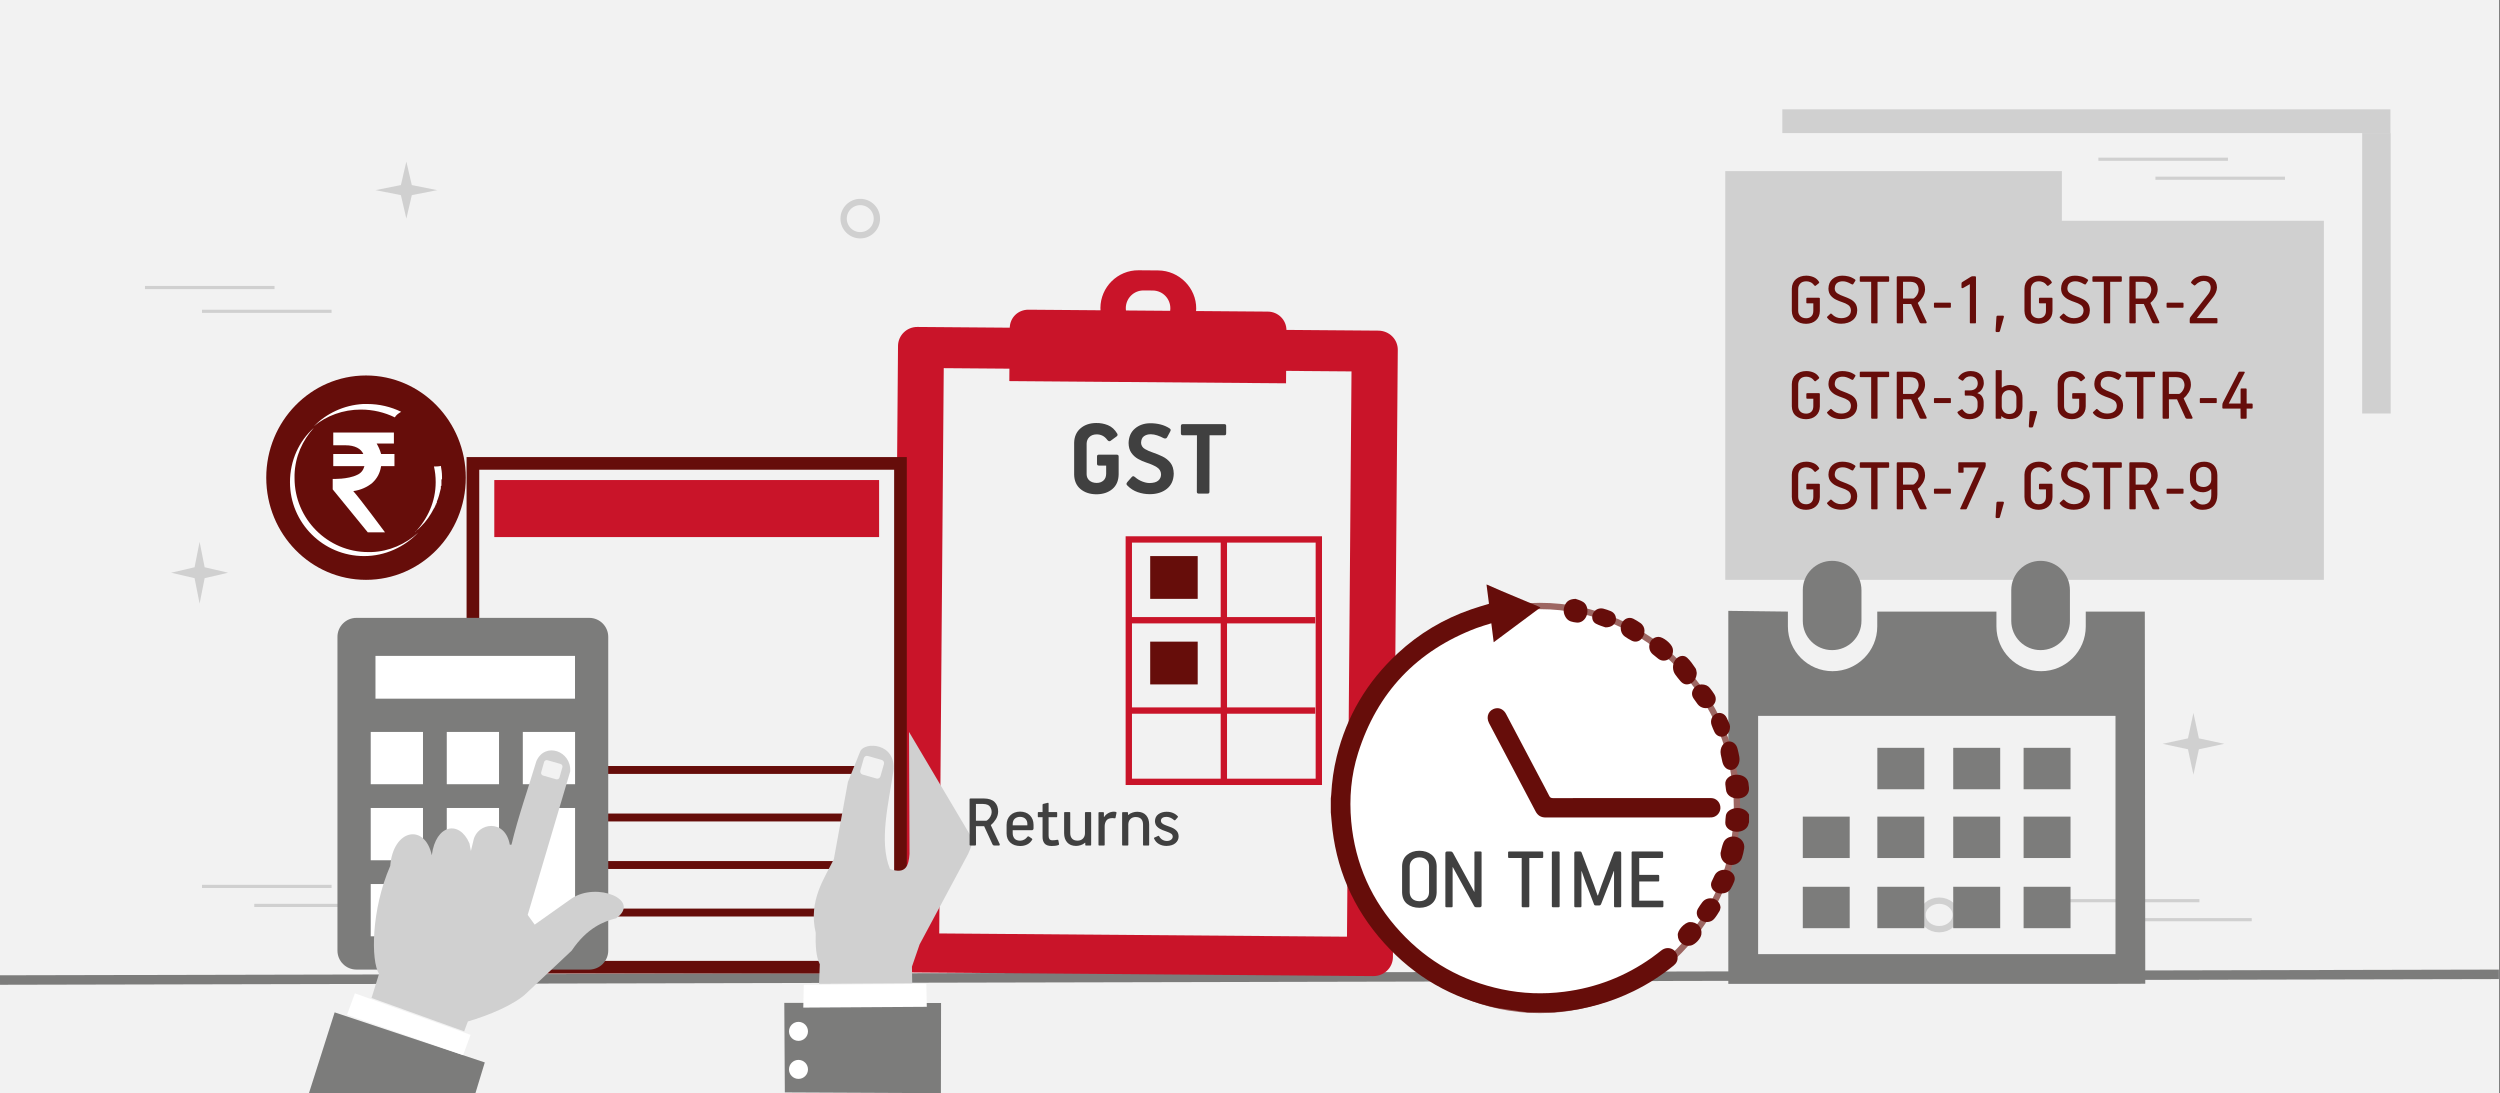
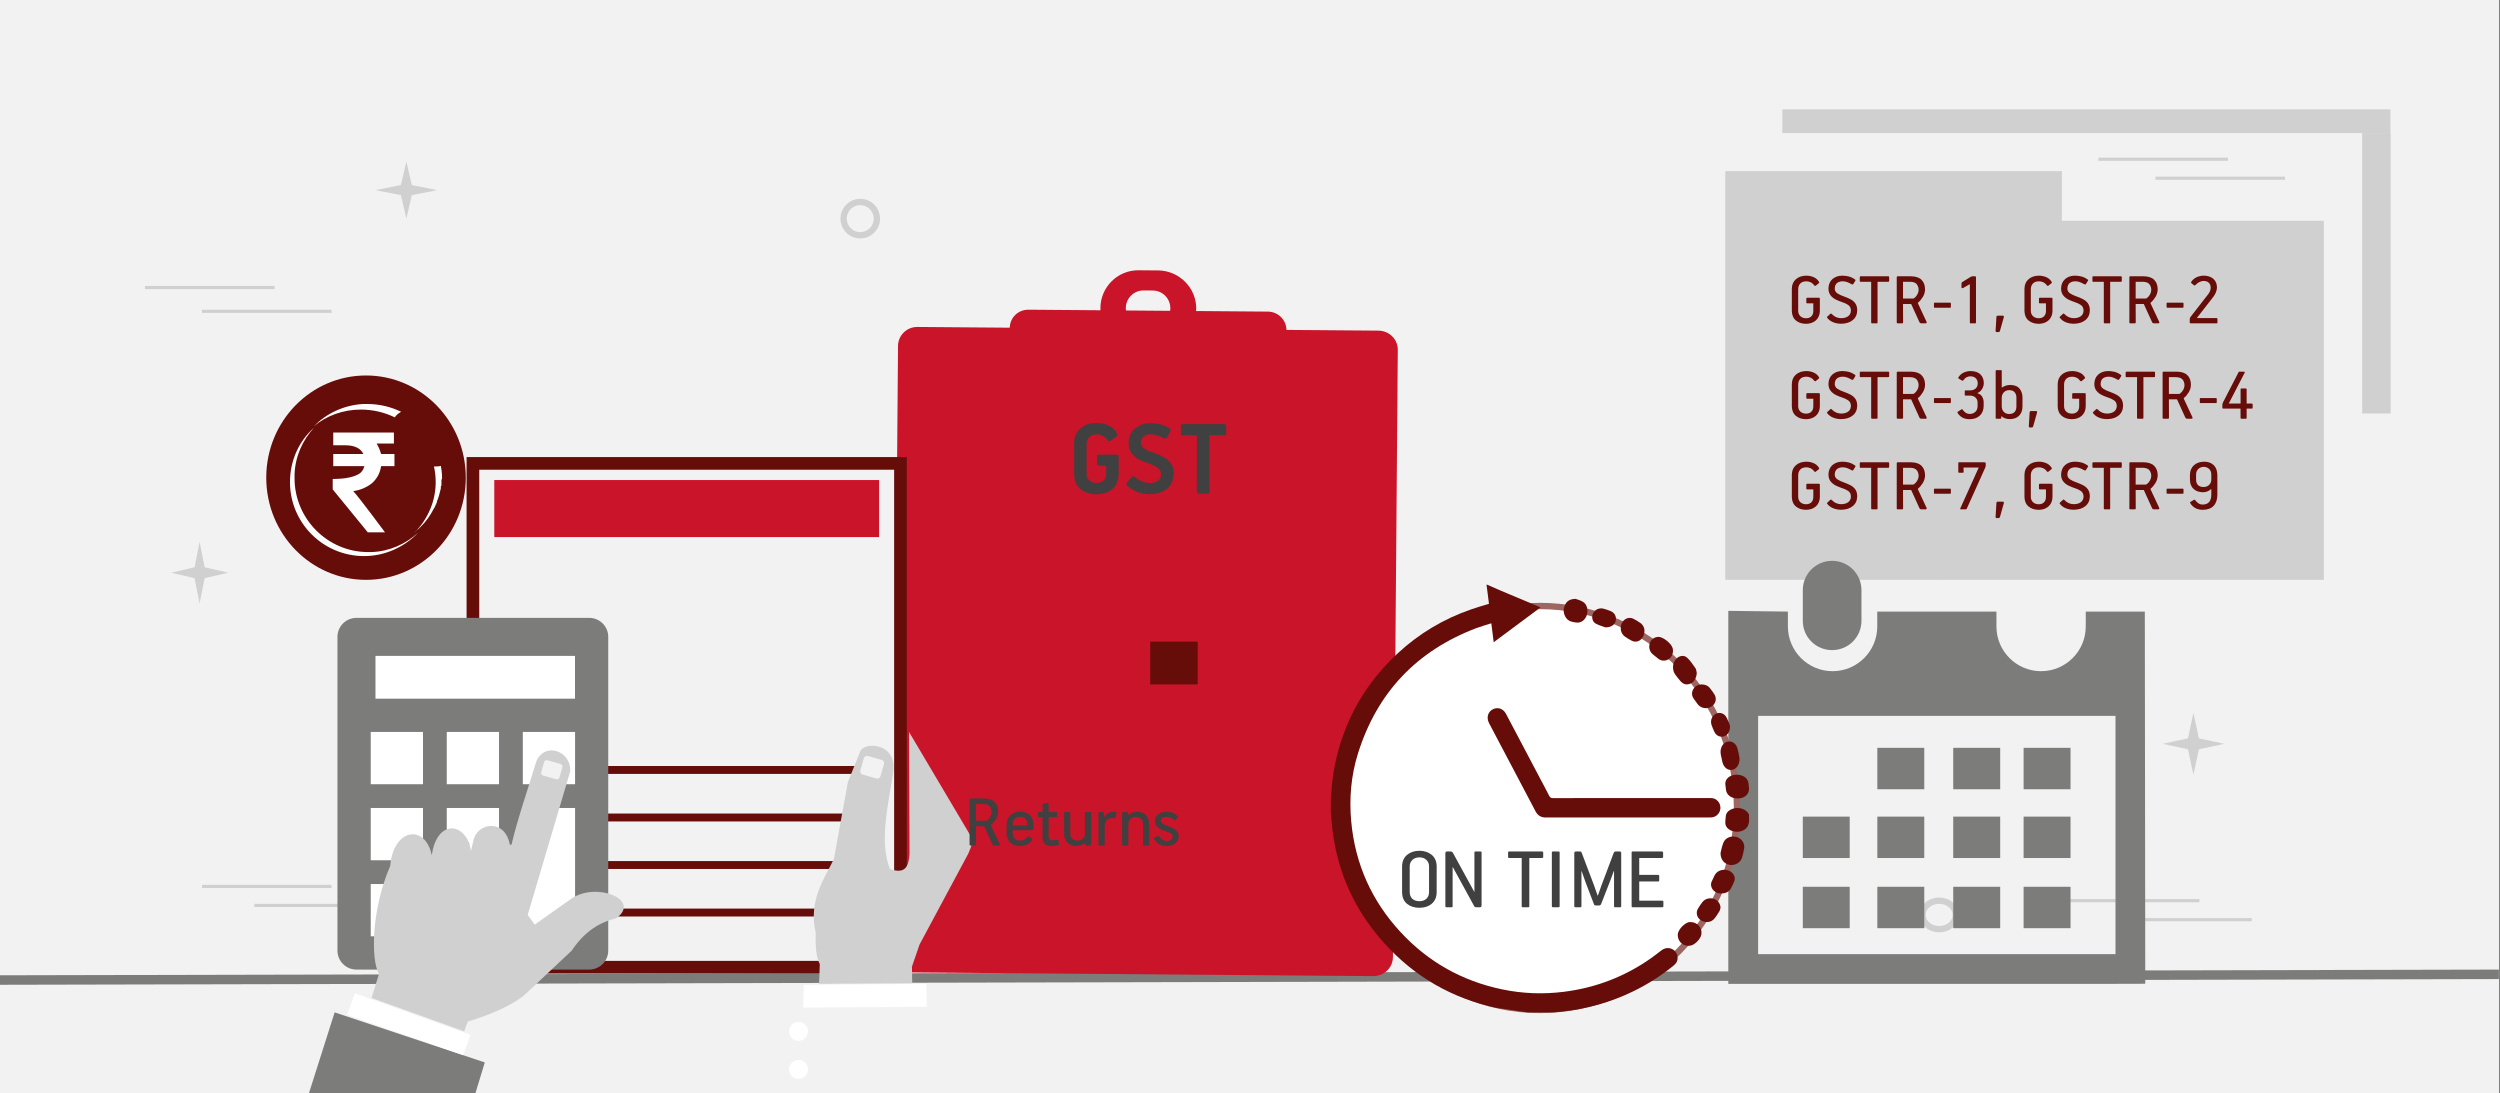
<svg xmlns="http://www.w3.org/2000/svg" width="526" height="230" overflow="hidden">
  <rect width="100%" height="100%" fill="#808080" stroke="none" />
  <defs>
    <clipPath id="clip0">
      <path d="M0 0 526 0 526 230 0 230Z" fill-rule="evenodd" clip-rule="evenodd" />
    </clipPath>
    <clipPath id="clip1">
      <path d="M363 118 452 118 452 208 363 208Z" fill-rule="evenodd" clip-rule="evenodd" />
    </clipPath>
    <clipPath id="clip2">
      <path d="M363 118 452 118 452 208 363 208Z" fill-rule="evenodd" clip-rule="evenodd" />
    </clipPath>
    <clipPath id="clip3">
      <path d="M363 118 452 118 452 208 363 208Z" fill-rule="evenodd" clip-rule="evenodd" />
    </clipPath>
  </defs>
  <g clip-path="url(#clip0)">
    <rect x="0" y="0" width="525.239" height="230" fill="#FFFFFF" transform="scale(1.001 1)" />
    <rect x="0" y="0" width="525.239" height="230" fill="#F2F2F2" transform="scale(1.001 1)" />
    <path d="M0 0-525.239-1.2" stroke="#7C7C7B" stroke-width="1.997" stroke-miterlimit="8" fill="none" fill-rule="evenodd" transform="matrix(-1.001 -0 -0 1 0 206.2)" />
    <path d="M12.08 0C7.953 0 7.953 0 7.953 0 3.523 0 0 3.63 0 7.966 0 12.402 3.523 16.032 7.953 16.032 12.08 16.032 12.08 16.032 12.08 16.032 16.509 16.032 20.133 12.402 20.133 7.966 20.133 3.63 16.509 0 12.08 0M10.973 11.696C9.06 11.696 9.06 11.696 9.06 11.696 6.946 11.696 5.335 10.083 5.335 7.966 5.335 5.949 6.946 4.235 9.06 4.235 10.973 4.235 10.973 4.235 10.973 4.235 13.087 4.235 14.697 5.949 14.697 7.966 14.697 10.083 13.087 11.696 10.973 11.696" fill="#C91429" fill-rule="evenodd" transform="matrix(1.001 0.008 -0.008 1 231.592 56.802)" />
    <path d="M100.921 135.806C4.025 135.806 4.025 135.806 4.025 135.806 1.811 135.806 0 133.995 0 131.782 0 4.024 0 4.024 0 4.024 0 1.811 1.811 0 4.025 0 100.921 0 100.921 0 100.921 0 103.235 0 105.047 1.811 105.047 4.024 105.047 131.782 105.047 131.782 105.047 131.782 105.047 133.995 103.235 135.806 100.921 135.806" fill="#C91429" fill-rule="evenodd" transform="matrix(1.001 0.008 -0.008 1 188.975 68.759)" />
-     <rect x="0" y="0" width="85.706" height="118.935" fill="#F2F2F2" transform="matrix(1.001 0.008 -0.008 1 198.565 77.46)" />
    <path d="M58.162 15.053C0 15.053 0 15.053 0 15.053 0 3.914 0 3.914 0 3.914 0 1.706 1.711 0 3.924 0 54.238 0 54.238 0 54.238 0 56.351 0 58.162 1.706 58.162 3.914L58.162 15.053Z" fill="#C91429" fill-rule="evenodd" transform="matrix(1.001 0.008 -0.008 1 212.481 65.129)" />
    <rect x="0" y="0" width="39.942" height="51" stroke="#C91429" stroke-width="1.331" stroke-miterlimit="8" fill="none" transform="matrix(1.001 0 -0 1 237.5 113.5)" />
    <path d="M0 0 0 51.425" stroke="#C91429" stroke-width="1.331" stroke-miterlimit="8" fill="none" fill-rule="evenodd" transform="matrix(1.001 0 -0 1 257.5 113.5)" />
    <path d="M0 0 0 39.166" stroke="#C91429" stroke-width="1.331" stroke-miterlimit="8" fill="none" fill-rule="evenodd" transform="matrix(-4.37114e-08 1 -1.001 -4.37747e-08 276.723 130.5)" />
    <path d="M0 0 0 39.166" stroke="#C91429" stroke-width="1.331" stroke-miterlimit="8" fill="none" fill-rule="evenodd" transform="matrix(-4.37114e-08 1 -1.001 -4.37747e-08 276.723 149.5)" />
-     <rect x="0" y="0" width="9.986" height="9" fill="#660D0A" transform="matrix(1.001 0 -0 1 242 117)" />
    <rect x="0" y="0" width="9.986" height="9" fill="#660D0A" transform="matrix(1.001 0 -0 1 242 135)" />
    <path d="M0 3.5C-8.89904e-16 1.567 1.565 0 3.495 0 5.425 -8.91198e-16 6.99 1.567 6.99 3.5 6.99 5.433 5.425 7 3.495 7 1.565 7-1.33486e-15 5.433 0 3.5Z" stroke="#D0D0D0" stroke-width="1.331" stroke-miterlimit="8" fill="none" fill-rule="evenodd" transform="matrix(1.001 0 -0 1 177.5 42.5)" />
    <path d="M0 0 27.233 0" stroke="#D0D0D0" stroke-width="0.666" stroke-miterlimit="8" fill="none" fill-rule="evenodd" transform="matrix(1.001 0 -0 1 42.5 186.5)" />
    <path d="M0 0 27.233 0" stroke="#D0D0D0" stroke-width="0.666" stroke-miterlimit="8" fill="none" fill-rule="evenodd" transform="matrix(1.001 0 -0 1 53.5 190.5)" />
    <path d="M0 6.5 5.343 5.351 6.491 0 7.638 5.351 12.981 6.5 7.638 7.649 6.491 13 5.343 7.649Z" fill="#D0D0D0" fill-rule="evenodd" transform="matrix(1.001 0 -0 1 455 150)" />
    <path d="M0 6 5.343 4.939 6.491 0 7.638 4.939 12.981 6 7.638 7.061 6.491 12 5.343 7.061Z" fill="#D0D0D0" fill-rule="evenodd" transform="matrix(1.001 0 -0 1 79 34)" />
    <path d="M0 6.5 4.932 5.351 5.991 0 7.05 5.351 11.983 6.5 7.05 7.649 5.991 13 4.932 7.649Z" fill="#D0D0D0" fill-rule="evenodd" transform="matrix(1.001 0 -0 1 36 114)" />
    <path d="M0 3C-8.89904e-16 1.343 1.565 0 3.495 0 5.425 -7.63882e-16 6.99 1.343 6.99 3 6.99 4.657 5.425 6 3.495 6 1.565 6-1.33486e-15 4.657 0 3Z" stroke="#D0D0D0" stroke-width="1.331" stroke-miterlimit="8" fill="none" fill-rule="evenodd" transform="matrix(1.001 0 -0 1 404.5 189.5)" />
    <path d="M0 0 27.233 0" stroke="#D0D0D0" stroke-width="0.666" stroke-miterlimit="8" fill="none" fill-rule="evenodd" transform="matrix(1.001 0 -0 1 30.5 60.5)" />
    <path d="M0 0 27.233 0" stroke="#D0D0D0" stroke-width="0.666" stroke-miterlimit="8" fill="none" fill-rule="evenodd" transform="matrix(1.001 0 -0 1 42.5 65.5)" />
    <path d="M0 0 27.233 0" stroke="#D0D0D0" stroke-width="0.666" stroke-miterlimit="8" fill="none" fill-rule="evenodd" transform="matrix(1.001 0 -0 1 441.5 33.5)" />
    <path d="M0 0 27.233 0" stroke="#D0D0D0" stroke-width="0.666" stroke-miterlimit="8" fill="none" fill-rule="evenodd" transform="matrix(1.001 0 -0 1 453.5 37.5)" />
    <path d="M0 6.5 5.343 5.351 6.491 0 7.638 5.351 12.981 6.5 7.638 7.649 6.491 13 5.343 7.649Z" fill="#D0D0D0" fill-rule="evenodd" transform="matrix(1.001 0 -0 1 370 55)" />
    <path d="M0 0 27.233 0" stroke="#D0D0D0" stroke-width="0.666" stroke-miterlimit="8" fill="none" fill-rule="evenodd" transform="matrix(1.001 0 -0 1 444.5 107.5)" />
    <path d="M0 0 27.233 0" stroke="#D0D0D0" stroke-width="0.666" stroke-miterlimit="8" fill="none" fill-rule="evenodd" transform="matrix(1.001 0 -0 1 456.5 111.5)" />
    <path d="M0 0 27.233 0" stroke="#D0D0D0" stroke-width="0.666" stroke-miterlimit="8" fill="none" fill-rule="evenodd" transform="matrix(1.001 0 -0 1 435.5 189.5)" />
    <path d="M0 0 27.233 0" stroke="#D0D0D0" stroke-width="0.666" stroke-miterlimit="8" fill="none" fill-rule="evenodd" transform="matrix(1.001 0 -0 1 446.5 193.5)" />
    <path d="M0 0 27.233 0" stroke="#D0D0D0" stroke-width="0.666" stroke-miterlimit="8" fill="none" fill-rule="evenodd" transform="matrix(1.001 0 -0 1 75.5 133.5)" />
    <path d="M0 0 27.233 0" stroke="#D0D0D0" stroke-width="0.666" stroke-miterlimit="8" fill="none" fill-rule="evenodd" transform="matrix(1.001 0 -0 1 86.5 138.5)" />
    <path d="M0 6.5 5.343 5.351 6.491 0 7.638 5.351 12.981 6.5 7.638 7.649 6.491 13 5.343 7.649Z" fill="#D0D0D0" fill-rule="evenodd" transform="matrix(1.001 0 -0 1 402 109)" />
    <path d="M0-21.5C5.33942e-15-9.626-9.388 0-20.97 0-32.551 5.47447e-15-41.939-9.626-41.939-21.5-41.939-33.374-32.551-43-20.97-43-9.388-43 8.00913e-15-33.374 0-21.5Z" fill="#660D0A" fill-rule="evenodd" transform="matrix(1.001 8.75495e-08 8.74228e-08 -1 98 79)" />
    <path d="M-0.242-13.03C-0.121-13.735 0-14.439 0-15.261 0-15.261 0-15.261 0-15.261 0-15.261 0-15.261 0-15.261 0-15.261 0-15.261 0-15.261 0-15.261 0-15.261 0-15.261 0-15.261 0-15.261 0-15.261 0-15.261 0-15.261 0-15.261 0-15.261 0-15.378 0-15.378 0-15.378 0-15.378 0-15.378 0-15.378 0-15.378 0-15.378 0-15.378 0-15.378 0-15.378 0-15.378 0-15.378 0-15.378 0-15.378 0-15.378 0-15.378 0-15.378 0-15.378 0-15.378 0-15.378 0-15.378 0-15.378 0-15.378 0-15.496 0-15.496 0-15.496 0-15.496 0-15.496 0-15.496 0-15.496 0-15.496 0-15.496 0-15.496 0-15.496 0-15.496 0-15.496 0-15.496 0-15.496 0-15.496 0-15.496 0-15.496 0-15.496 0-15.496 0-15.496 0-15.496 0-15.613 0-15.613 0-15.613 0-15.613 0-15.613 0-15.613 0-15.613 0-15.613 0-15.613 0-15.613 0-15.613 0-15.613 0-15.613 0-15.613 0-15.613 0-15.613 0-15.613 0-15.613 0-15.613 0-15.613 0-15.73 0-15.73 0-15.73 0-15.73 0-15.73 0-15.73 0-15.73 0-15.73 0-15.73 0-15.73 0-15.73 0-15.73 0-15.73 0-15.73 0-15.73 0-15.73 0-15.73 0-15.73 0-15.73 0-15.73 0-15.73 0-15.73 0-15.73 0-15.73 0-15.73 0-15.848 0-15.848 0-15.848 0-15.848 0-15.848 0-15.848 0-15.848 0-15.848 0-15.848 0-15.848 0-15.848 0-15.848 0-15.848 0-15.848-0.121-15.848-0.121-15.848-0.121-15.848-0.121-15.848-0.121-15.848-0.121-15.848-0.121-15.848-0.121-15.848-0.121-15.848-0.121-15.848-0.121-15.965-0.121-15.965-0.121-15.965-0.121-15.965-0.121-15.965-0.121-15.965-0.121-15.965-0.121-15.965-0.121-15.965-0.121-15.965-0.121-15.965-0.121-15.965-0.121-15.965-0.121-15.965-0.121-15.965-0.121-15.965-0.121-15.965-0.121-15.965-0.121-15.965-0.121-15.965-0.121-15.965-0.121-15.965-0.121-15.965-0.121-15.965-0.121-15.965-0.121-15.965-0.121-15.965-0.121-16.083-0.121-16.083-0.121-16.083-0.121-16.083-0.121-16.083-0.121-16.083-0.121-16.083-0.121-16.083-0.121-16.083-0.121-16.083-0.121-16.083-0.121-16.083-0.121-16.083-0.121-16.083-0.121-16.083-0.121-16.083-0.121-16.083-0.121-16.083-0.121-16.083-0.121-16.083-0.121-16.083-0.121-16.083-0.121-16.083-0.121-16.083-0.121-16.083-0.121-16.2-0.121-16.2-0.121-16.2-0.121-16.2-0.121-16.2-0.121-16.2-0.121-16.2-0.121-16.2-0.121-16.2-0.121-16.2-0.121-16.2-0.121-16.2-0.121-16.2-0.121-16.2-0.121-16.2-0.121-16.2-0.121-16.2-0.121-16.2-0.121-16.2-0.121-16.2-0.121-16.2-0.121-16.2-0.121-16.2-0.121-16.2-0.121-16.2-0.121-16.2-0.121-16.2-0.121-16.317-0.121-16.317-0.121-16.317-0.121-16.317-0.121-16.317-0.121-16.317-0.121-16.317-0.121-16.317-0.121-16.317-0.121-16.317-0.121-16.317-0.121-16.317-0.121-16.317-0.121-16.317-0.121-16.317-0.121-16.317-0.121-16.317-0.121-16.317-0.121-16.317-0.121-16.317-0.121-16.317-0.121-16.317-0.121-16.317-0.121-16.317-0.121-16.317-0.121-16.435-0.121-16.435-0.121-16.435-0.121-16.435-0.121-16.435-0.121-16.435-0.121-16.435-0.121-16.435-0.121-16.435-0.121-16.435-0.121-16.435-0.121-16.435-0.121-16.435-0.121-16.435-0.121-16.435-0.121-16.435-0.121-16.435-0.121-16.435-0.121-16.435-0.121-16.435-0.121-16.435-0.121-16.435-0.121-16.435-0.121-16.435-0.121-16.435-0.121-16.435-0.121-16.435-0.121-16.435-0.121-16.552-0.121-16.552-0.121-16.552-0.121-16.552-0.121-16.552-0.121-16.552-0.121-16.552-0.121-16.552-0.121-16.552-0.121-16.552-0.121-16.552-0.121-16.552-0.121-16.552-0.121-16.552-0.121-16.552-0.121-16.552-0.121-16.552-0.121-16.552-0.121-16.552-0.121-16.552-0.121-16.552-0.121-16.552-0.121-16.552-0.121-16.552-0.121-16.67-0.121-16.67-0.121-16.67-0.121-16.67-0.121-16.67-0.121-16.67-0.121-16.67-0.121-16.67-0.121-16.67-0.121-16.67-0.121-16.67-0.121-16.67-0.121-16.67-0.121-16.67-0.121-16.67-0.121-16.67-0.121-16.67-0.121-16.67-0.121-16.67-0.121-16.67-0.121-16.67-0.121-16.67-0.121-16.67-0.121-16.67-0.121-16.67-0.121-16.67-0.121-16.67-0.121-16.787-0.121-16.787-0.121-16.787-0.121-16.787-0.121-16.787-0.121-16.787-0.121-16.787-0.121-16.787-0.121-16.787-0.121-16.787-0.121-16.787-0.121-16.787-0.121-16.787-0.121-16.787-0.121-16.787-0.121-16.787-0.121-16.787-0.121-16.787-0.121-16.787-0.121-16.904-0.121-16.904-0.121-16.904-0.121-16.904-0.121-16.904-0.121-16.904-0.121-16.904-0.121-16.904-0.121-16.904-0.121-16.904-0.121-16.904-0.121-16.904-0.121-16.904-0.121-16.904-0.121-16.904-0.121-16.904-0.121-16.904-0.121-16.904-0.121-16.904-0.121-16.904-0.121-16.904-0.121-16.904-0.121-16.904-0.121-16.904-0.121-16.904-0.121-16.904-0.121-16.904-0.121-17.022-0.121-17.022-0.121-17.022-0.121-17.022-0.121-17.022-0.121-17.022-0.121-17.022-0.121-17.022-0.121-17.022-0.121-17.022-0.121-17.022-0.121-17.022-0.121-17.022-0.121-17.022-0.121-17.022-0.121-17.022-0.121-17.022-0.121-17.022-0.121-17.022-0.121-17.022-0.121-17.139-0.121-17.139-0.121-17.139-0.121-17.139-0.121-17.139-0.121-17.139-0.121-17.139-0.121-17.139-0.121-17.139-0.121-17.139-0.121-17.139-0.121-17.139-0.121-17.139-0.121-17.139-0.121-17.139-0.121-17.139-0.121-17.139-0.121-17.256-0.242-17.256-0.242-17.256-0.242-17.256-0.242-17.256-0.242-17.256-0.242-17.256-0.242-17.256-0.242-17.256-0.242-17.256-0.242-17.256-0.242-17.256-0.242-17.256-0.242-17.256-0.242-17.256-0.242-17.256-0.242-17.256-0.242-17.256-0.242-17.256-0.242-17.256-0.242-17.256-0.242-17.256-0.242-17.256-0.242-17.256-0.242-17.374-0.242-17.374-0.242-17.374-0.242-17.374-0.242-17.374-0.242-17.374-0.242-17.374-0.242-17.374-0.242-17.374-0.242-17.374-0.242-17.374-0.242-17.374-0.242-17.374-0.242-17.491-0.242-17.491-0.242-17.491-0.242-17.491-0.242-17.491-0.242-17.491-0.242-17.491-0.242-17.491-0.242-17.491-0.242-17.491-0.242-17.491-0.242-17.491-0.242-17.491-0.242-17.491-0.242-17.491-0.242-17.491-0.242-17.491-0.242-17.491-0.242-17.491-0.242-17.491-0.242-17.491-0.242-17.491-0.242-17.609-0.242-17.609-0.242-17.726-0.242-17.726-0.242-17.726-0.242-17.726-0.242-17.726-0.242-17.726-0.242-17.726-0.242-17.726-0.242-17.726-0.242-17.726-0.242-17.726-0.242-17.726-0.242-17.726-0.242-17.726-0.242-17.726-0.242-17.726-0.484-18.783-0.725-19.722-1.088-20.544-1.088-20.544-1.088-20.544-1.088-20.544-1.088-20.661-1.088-20.661-1.088-20.778-1.088-20.778-1.088-20.778-1.088-20.778-1.088-20.778-1.088-20.778-1.088-20.778-1.088-20.778-1.088-20.778-1.088-20.778-1.088-20.778-1.088-20.778-1.088-20.778-1.088-20.778-1.088-20.778-1.088-20.778-1.209-20.896-1.209-20.896-1.209-20.896-1.209-20.896-1.209-20.896-1.209-20.896-1.209-20.896-1.209-20.896-1.209-20.896-1.209-20.896-1.209-20.896-1.209-20.896-1.209-21.013-1.209-21.013-1.209-21.013-1.209-21.013-1.209-21.013-1.209-21.013-1.209-21.013-1.209-21.013-1.209-21.013-1.209-21.013-1.209-21.013-1.209-21.013-1.209-21.013-1.209-21.013-1.209-21.013-1.209-21.013-1.209-21.013-1.209-21.013-1.209-21.013-1.209-21.131-1.209-21.131-1.209-21.131-1.209-21.131-1.209-21.131-1.33-21.131-1.33-21.131-1.33-21.131-1.33-21.131-1.33-21.131-1.33-21.131-1.33-21.131-1.33-21.131-1.33-21.131-1.33-21.131-1.33-21.131-1.33-21.131-1.33-21.131-1.33-21.131-1.33-21.131-1.33-21.131-1.33-21.131-1.33-21.131-1.33-21.248-1.33-21.248-1.33-21.248-1.33-21.248-1.33-21.248-1.33-21.248-1.33-21.248-1.33-21.248-1.33-21.248-1.33-21.248-1.33-21.248-1.33-21.248-1.33-21.248-1.33-21.248-1.33-21.248-1.33-21.248-1.33-21.248-1.33-21.248-1.33-21.248-1.33-21.248-1.33-21.248-1.33-21.365-1.33-21.365-1.33-21.365-1.33-21.365-1.33-21.365-1.33-21.365-1.33-21.365-1.33-21.365-1.33-21.365-1.33-21.365-1.33-21.365-1.33-21.365-1.33-21.365-1.33-21.365-1.33-21.365-1.33-21.365-1.33-21.365-1.33-21.365-1.33-21.365-1.33-21.365-1.33-21.365-1.33-21.365-1.33-21.365-1.451-21.365-1.451-21.365-1.451-21.365-1.451-21.365-1.451-21.365-1.451-21.365-1.451-21.365-1.451-21.365-1.451-21.483-1.451-21.483-1.451-21.483-1.451-21.483-1.451-21.483-1.451-21.483-1.451-21.483-1.451-21.483-1.451-21.483-1.451-21.483-1.451-21.483-1.451-21.483-1.451-21.483-1.451-21.483-1.451-21.483-1.451-21.483-1.451-21.483-1.451-21.483-1.451-21.483-1.451-21.483-1.451-21.483-1.451-21.483-1.451-21.483-1.451-21.483-1.451-21.483-1.451-21.483-1.451-21.483-1.451-21.483-1.451-21.483-1.451-21.483-1.451-21.6-1.451-21.6-1.451-21.6-1.451-21.6-1.451-21.6-1.451-21.6-1.451-21.6-1.451-21.6-1.451-21.6-1.451-21.6-1.451-21.6-1.451-21.6-1.451-21.6-1.451-21.6-1.451-21.6-1.451-21.6-1.451-21.6-1.451-21.6-1.451-21.6-1.451-21.6-1.451-21.6-1.451-21.6-1.451-21.6-1.451-21.6-1.451-21.6-1.451-21.6-1.451-21.6-1.451-21.6-1.451-21.6-1.572-21.6-1.572-21.717-1.572-21.717-1.572-21.717-1.572-21.717-1.572-21.717-1.572-21.717-1.572-21.717-1.572-21.717-1.572-21.717-1.572-21.717-1.572-21.717-1.572-21.717-1.572-21.717-1.572-21.717-1.572-21.717-1.572-21.717-1.572-21.717-1.572-21.717-1.572-21.717-1.572-21.717-1.572-21.717-1.572-21.717-1.572-21.717-1.572-21.717-1.572-21.717-1.572-21.717-1.572-21.717-1.572-21.717-1.572-21.717-1.572-21.717-1.572-21.835-1.572-21.835-1.572-21.835-1.572-21.835-1.572-21.835-1.572-21.835-1.572-21.835-1.572-21.835-1.572-21.835-1.572-21.835-1.572-21.835-1.572-21.835-1.693-21.952-1.693-21.952-1.693-21.952-1.693-21.952-1.693-21.952-1.693-21.952-1.693-21.952-1.693-21.952-1.693-21.952-1.693-21.952-1.693-21.952-1.693-21.952-1.693-21.952-1.693-21.952-1.693-21.952-1.693-21.952-1.693-21.952-2.418-23.361-3.264-24.652-4.473-25.826-4.473-25.826-4.473-25.826-4.473-25.826-4.594-25.944-4.836-26.178-5.078-26.413-5.078-26.413-5.078-26.413-5.078-26.413-5.32-26.53-5.561-26.765-5.682-27-3.023-24.183-1.33-20.544-1.33-16.435-1.33-15.261-1.451-14.204-1.693-13.148-1.209-13.148-0.725-13.148-0.242-13.03M-15.717 0C-13.178 0-10.76-0.587-8.584-1.643-9.188-1.996-9.672-2.348-9.914-2.817-12.09-1.761-14.508-1.174-17.047-1.174-20.795-1.174-24.301-2.465-26.961-4.696-26.961-4.696-26.961-4.696-26.961-4.696-26.961-4.696-26.961-4.696-26.961-4.696-24.301-1.996-20.674-0.235-16.563 0-16.563 0-16.563 0-16.563 0-16.563 0-16.442 0-16.442 0-16.442 0-16.442 0-16.442 0-16.442 0-16.442 0-16.442 0-16.442 0-16.442 0-16.442 0-16.442 0-16.442 0-16.442 0-16.442 0-16.442 0-16.442 0-16.442 0-16.442 0-16.442 0-16.442 0-16.442 0-16.442 0-16.442 0-16.442 0-16.442 0-16.442 0-16.322 0-16.322 0-16.322 0-16.322 0-16.322 0-16.322 0-16.322 0-16.322 0-16.322 0-16.322 0-16.322 0-16.322 0-16.322 0-16.322 0-16.322 0-16.322 0-16.322 0-16.322 0-16.322 0-16.322 0-16.322 0-16.322 0-16.322 0-16.322 0-16.322 0-16.322 0-16.322 0-16.322 0-16.201 0-16.201 0-16.201 0-16.201 0-16.201 0-16.201 0-16.201 0-16.201 0-16.201 0-16.201 0-16.201 0-16.201 0-16.201 0-16.201 0-16.201 0-16.201 0-16.201 0-16.201 0-16.201 0-16.201 0-16.201 0-16.201 0-16.201 0-16.201 0-16.201 0-16.201 0-16.201 0-16.201 0-16.201 0-16.08 0-16.08 0-16.08 0-16.08 0-16.08 0-16.08 0-16.08 0-16.08 0-16.08 0-16.08 0-16.08 0-16.08 0-16.08 0-16.08 0-16.08 0-16.08 0-16.08 0-16.08 0-16.08 0-16.08 0-16.08 0-16.08 0-16.08 0-16.08 0-16.08 0-16.08 0-16.08 0-16.08 0-15.959 0-15.959 0-15.959 0-15.959 0-15.959 0-15.959 0-15.959 0-15.959 0-15.959 0-15.959 0-15.959 0-15.959 0-15.959 0-15.959 0-15.959 0-15.959 0-15.959 0-15.959 0-15.959 0-15.959 0-15.959 0-15.959 0-15.959 0-15.959 0-15.959 0-15.959 0-15.959 0-15.959 0-15.838 0-15.838 0-15.838 0-15.838 0-15.838 0-15.838 0-15.838 0-15.838 0-15.838 0-15.838 0-15.838 0-15.838 0-15.838 0-15.838 0-15.838 0-15.838 0-15.838 0-15.838 0-15.838 0-15.838 0-15.838 0-15.838 0-15.838 0-15.838 0-15.838 0-15.838 0-15.838 0-15.838 0-15.717 0-15.717 0-15.717 0-15.717 0-15.717 0-15.717 0-15.717 0-15.717 0-15.717 0-15.717 0-15.717 0-15.717 0-15.717 0-15.717 0-15.717 0-15.717 0-15.717 0" fill="#FFFFFF" fill-rule="evenodd" transform="matrix(1.001 8.75495e-08 8.74228e-08 -1 93 85)" />
    <path d="M-21.928 0C-24.325-2.652-25.883-6.027-26.002-9.884-26.002-9.884-26.002-9.884-26.002-9.884-26.002-9.884-26.002-9.884-26.002-9.884-26.002-9.884-26.002-9.884-26.002-9.884-26.002-9.884-26.002-9.884-26.002-9.884-26.002-9.884-26.002-9.884-26.002-9.884-26.002-9.884-26.002-9.884-26.002-10.005-26.002-10.005-26.002-10.005-26.002-10.005-26.002-10.005-26.002-10.005-26.002-10.005-26.002-10.005-26.002-10.005-26.002-10.005-26.002-10.005-26.002-10.005-26.002-10.005-26.002-10.005-26.002-10.005-26.002-10.005-26.002-10.005-26.002-10.005-26.002-10.005-26.002-10.005-26.002-10.005-26.002-10.005-26.002-10.005-26.002-10.005-26.002-10.005-26.002-10.005-26.002-10.005-26.002-10.005-26.002-10.005-26.002-10.125-26.002-10.125-26.002-10.125-26.002-10.125-26.002-10.125-26.002-10.125-26.002-10.125-26.002-10.125-26.002-10.125-26.002-10.125-26.002-10.125-26.002-10.125-26.002-10.125-26.002-10.125-26.002-10.125-26.002-10.125-26.002-10.125-26.002-10.125-26.002-10.125-26.002-10.125-26.002-10.125-26.002-10.125-26.002-10.125-26.002-10.125-26.002-10.125-26.002-10.125-26.002-10.125-26.002-10.125-26.002-10.125-26.002-10.125-26.002-10.125-26.002-10.125-26.002-10.125-26.002-10.125-26.002-10.125-26.002-10.245-26.002-10.245-26.002-10.245-26.002-10.245-26.002-10.245-26.002-10.245-26.002-10.245-26.002-10.245-26.002-10.245-26.002-10.245-26.002-10.245-26.002-10.245-26.002-10.245-26.002-10.245-26.002-10.245-26.002-10.245-26.002-10.245-26.002-10.245-26.002-10.245-26.002-10.245-26.002-10.245-26.002-10.245-26.002-10.245-26.002-10.245-26.002-10.245-26.002-10.245-26.002-10.245-26.002-10.245-26.002-10.245-26.002-10.245-26.002-10.245-26.002-10.245-26.002-10.245-26.002-10.245-26.002-10.245-26.002-10.245-26.002-10.245-26.002-10.245-26.002-10.245-26.002-10.245-26.002-10.245-26.002-10.245-26.002-10.245-26.002-10.245-26.002-10.366-26.002-10.366-26.002-10.366-26.002-10.366-26.002-10.366-26.002-10.366-26.002-10.366-26.002-10.366-26.002-10.366-26.002-10.366-26.002-10.366-26.002-10.366-26.002-10.366-26.002-10.366-26.002-10.366-26.002-10.366-26.002-10.366-26.002-10.366-26.002-10.366-26.002-10.366-26.002-10.366-26.002-10.366-26.002-10.366-26.002-10.366-26.002-10.366-26.002-10.366-26.002-10.366-26.002-10.366-26.002-10.366-26.002-10.366-26.002-10.366-26.002-10.366-26.002-10.366-26.002-10.366-26.002-10.366-26.002-10.366-26.002-10.366-26.002-10.366-26.002-10.366-26.002-10.366-26.002-10.366-26.002-10.366-26.002-10.366-26.002-10.366-26.002-10.487-26.002-10.487-26.002-10.487-26.002-10.487-26.002-10.487-26.002-10.487-26.002-10.487-26.002-10.487-26.002-10.487-26.002-10.487-26.002-10.487-26.002-10.487-26.002-10.487-26.002-10.487-26.002-10.487-26.002-10.487-26.002-10.487-26.002-10.487-26.002-10.487-26.002-10.487-26.002-10.487-26.002-10.487-26.002-10.487-26.002-10.487-26.002-10.487-26.002-10.487-26.002-10.487-26.002-10.487-26.002-10.487-26.002-10.487-26.002-10.487-26.002-10.487-26.002-10.487-26.002-10.487-26.002-10.487-26.002-10.487-26.002-10.487-26.002-10.487-26.002-10.487-26.002-10.487-26.002-10.487-26.002-10.487-26.002-10.487-26.002-10.487-26.002-10.607-26.002-10.607-26.002-10.607-26.002-10.607-26.002-10.607-26.002-10.607-26.002-10.607-26.002-10.607-26.002-10.607-26.002-10.607-26.002-10.607-26.002-10.607-26.002-10.607-26.002-10.607-26.002-10.607-26.002-10.607-26.002-10.607-26.002-10.607-26.002-19.165-19.052-26.156-10.545-26.156-10.545-26.156-10.545-26.156-10.545-26.156-10.545-26.156-10.545-26.156-10.545-26.156-10.545-26.156-10.545-26.156-10.545-26.156-10.545-26.156-10.545-26.156-10.545-26.156-10.545-26.156-10.545-26.156-10.545-26.156-10.545-26.156-10.545-26.156-10.545-26.156-10.545-26.156-10.545-26.156-10.545-26.156-10.545-26.156-10.545-26.156-10.545-26.156-10.425-26.156-10.425-26.156-10.425-26.156-10.425-26.156-10.425-26.156-10.425-26.156-10.425-26.156-10.425-26.156-10.425-26.156-10.425-26.156-10.425-26.156-10.425-26.156-10.425-26.156-10.425-26.156-10.425-26.156-10.425-26.156-10.425-26.156-10.425-26.156-10.425-26.156-10.425-26.156-10.425-26.156-10.425-26.156-10.425-26.156-10.425-26.156-10.425-26.156-10.425-26.156-10.425-26.156-10.425-26.156-10.425-26.156-10.425-26.156-10.425-26.156-10.425-26.156-10.425-26.156-10.425-26.156-10.425-26.156-10.425-26.156-10.425-26.156-10.425-26.156-10.425-26.156-10.425-26.156-10.425-26.156-10.425-26.156-10.305-26.156-10.305-26.156-10.305-26.156-10.305-26.156-10.305-26.156-10.305-26.156-10.305-26.156-10.305-26.156-10.305-26.156-10.305-26.156-10.305-26.156-10.305-26.156-10.305-26.156-10.305-26.156-10.305-26.156-10.305-26.156-10.305-26.156-10.305-26.156-10.305-26.156-10.305-26.156-10.305-26.156-10.305-26.156-10.305-26.156-10.305-26.156-10.305-26.156-10.305-26.156-10.305-26.156-10.305-26.156-10.305-26.156-10.305-26.156-10.305-26.156-10.305-26.156-10.305-26.156-10.305-26.156-10.305-26.156-10.305-26.156-10.305-26.156-10.305-26.156-10.305-26.156-10.305-26.156-10.305-26.156-10.305-26.156-10.305-26.156-10.305-26.156-10.305-26.156-10.185-26.156-10.185-26.156-10.185-26.156-10.185-26.156-10.185-26.156-10.185-26.156-10.185-26.156-10.185-26.156-10.185-26.156-10.185-26.156-10.185-26.156-10.185-26.156-10.185-26.156-10.185-26.156-10.185-26.156-10.185-26.156-10.185-26.156-10.185-26.156-10.185-26.156-10.185-26.156-10.185-26.156-10.185-26.156-10.185-26.156-10.185-26.156-10.185-26.156-10.185-26.156-10.185-26.156-10.185-26.156-10.185-26.156-10.185-26.156-10.185-26.156-10.185-26.156-10.185-26.156-10.185-26.156-10.185-26.156-10.185-26.156-10.185-26.156-10.185-26.156-10.185-26.156-10.185-26.156-10.185-26.156-10.065-26.156-10.065-26.156-10.065-26.156-10.065-26.156-10.065-26.156-10.065-26.156-10.065-26.156-10.065-26.156-10.065-26.156-10.065-26.156-10.065-26.156-10.065-26.156-10.065-26.156-10.065-26.156-10.065-26.156-10.065-26.156-10.065-26.156-10.065-26.156-10.065-26.156-10.065-26.156-10.065-26.156-10.065-26.156-10.065-26.156-10.065-26.156-10.065-26.156-10.065-26.156-10.065-26.156-9.946-26.156-9.946-26.156-9.946-26.156-9.946-26.156-9.946-26.156-9.946-26.156-9.946-26.156-9.946-26.156-9.946-26.156-9.946-26.156-9.946-26.156-9.946-26.156-9.946-26.156-9.946-26.156-9.946-26.156-9.946-26.156-9.946-26.156-9.946-26.156-9.946-26.156-9.946-26.156-9.946-26.156-9.946-26.156-9.946-26.156-9.946-26.156-9.946-26.156-9.946-26.156-9.946-26.156-9.946-26.156-9.946-26.156-9.826-26.156-9.826-26.156-9.826-26.156-9.826-26.156-9.826-26.156-6.111-26.036-2.636-24.469 0-22.058-2.876-25.072-6.95-27-11.383-27-20.011-27-26.961-20.009-26.961-11.451-26.961-6.871-25.044-2.772-21.928 0" fill="#FFFFFF" fill-rule="evenodd" transform="matrix(1.001 8.75495e-08 8.74228e-08 -1 88 90)" />
    <path d="M12.981 4.517C10.174 4.517 10.174 4.517 10.174 4.517 9.941 3.663 9.59 2.93 9.239 2.32 12.864 2.32 12.864 2.32 12.864 2.32 12.864 0 12.864 0 12.864 0 0.117 0 0.117 0 0.117 0 0.117 2.686 0.117 2.686 0.117 2.686 2.69 2.686 2.69 2.686 2.69 2.686 4.678 2.686 5.964 3.419 6.432 4.517 0.117 4.517 0.117 4.517 0.117 4.517 0.117 7.081 0.117 7.081 0.117 7.081 6.666 7.081 6.666 7.081 6.666 7.081 6.432 7.936 5.964 8.547 5.146 8.913 3.158 9.89 0 9.767 0 9.767 0 11.965 0 11.965 0 11.965 7.368 21 7.368 21 7.368 21 10.993 21 10.993 21 10.993 21 10.993 21 5.847 14.041 4.327 12.331 5.964 12.087 7.251 11.477 8.303 10.622 9.356 9.645 9.941 8.547 10.174 7.081 12.981 7.081 12.981 7.081 12.981 7.081 12.981 4.517 12.981 4.517 12.981 4.517" fill="#FFFFFF" fill-rule="evenodd" transform="matrix(1.001 0 -0 1 70 91)" />
-     <path d="M1.864 0C1.293 0 0 1.019 0 1.5 0 2.009 1.293 3 2.054 3 2.397 3 2.929 2.774 3.309 2.547 3.69 2.292 3.994 1.811 3.994 1.443 3.994 0.849 2.777 0 1.864 0Z" fill="#FEFEFE" fill-rule="evenodd" transform="matrix(1.001 0 -0 1 143 132)" />
    <rect x="0" y="0" width="89.87" height="106" stroke="#660D0A" stroke-width="2.663" stroke-miterlimit="8" fill="#F2F2F2" transform="matrix(1.001 0 -0 1 99.5 97.5)" />
    <rect x="0" y="0" width="80.883" height="12" fill="#C91429" transform="matrix(1.001 0 -0 1 104 101)" />
    <path d="M0 0 77.795 0" stroke="#660D0A" stroke-width="1.664" stroke-miterlimit="8" fill="none" fill-rule="evenodd" transform="matrix(1.001 0 -0 1 105 162)" />
    <path d="M0 0 77.795 0" stroke="#660D0A" stroke-width="1.664" stroke-miterlimit="8" fill="none" fill-rule="evenodd" transform="matrix(1.001 0 -0 1 105 172)" />
    <path d="M0 0 77.795 0" stroke="#660D0A" stroke-width="1.664" stroke-miterlimit="8" fill="none" fill-rule="evenodd" transform="matrix(1.001 0 -0 1 105 182)" />
    <path d="M0 0 77.795 0" stroke="#660D0A" stroke-width="1.664" stroke-miterlimit="8" fill="none" fill-rule="evenodd" transform="matrix(1.001 0 -0 1 105 192)" />
    <path d="M0 3.995C-5.88824e-16 1.789 1.789 0 3.995 0L52.922 0C55.129-1.17765e-15 56.917 1.789 56.917 3.995L56.917 70.005C56.917 72.211 55.129 74 52.922 74L3.995 74C1.789 74 0 72.211 0 70.005Z" fill="#7C7C7B" fill-rule="evenodd" transform="matrix(1.001 0 -0 1 71 130)" />
    <rect x="0" y="0" width="41.939" height="9" fill="#FFFFFF" transform="matrix(1.001 0 -0 1 79 138)" />
    <rect x="0" y="0" width="10.984" height="11" fill="#FFFFFF" transform="matrix(1.001 0 -0 1 78 154)" />
    <rect x="0" y="0" width="10.984" height="11" fill="#FFFFFF" transform="matrix(1.001 0 -0 1 94 154)" />
    <rect x="0" y="0" width="10.984" height="11" fill="#FFFFFF" transform="matrix(1.001 0 -0 1 110 154)" />
    <rect x="0" y="0" width="10.984" height="11" fill="#FFFFFF" transform="matrix(1.001 0 -0 1 78 170)" />
    <rect x="0" y="0" width="10.984" height="11" fill="#FFFFFF" transform="matrix(1.001 0 -0 1 94 170)" />
    <rect x="0" y="0" width="10.984" height="11" fill="#FFFFFF" transform="matrix(1.001 0 -0 1 78 186)" />
    <rect x="0" y="0" width="10.984" height="11" fill="#FFFFFF" transform="matrix(1.001 0 -0 1 94 186)" />
    <rect x="0" y="0" width="10.984" height="27" fill="#FFFFFF" transform="matrix(1.001 0 -0 1 110 170)" />
    <path d="M-1.967-17 0-10.533-31.559 0-36.947-16.963-1.967-17Z" fill="#7C7C7B" fill-rule="evenodd" transform="matrix(1.001 8.75495e-08 8.74228e-08 -1 102 213)" />
    <path d="M-1.555-13 0-8.73-24.304 0-25.962-4.51-1.555-13Z" fill="#FFFFFF" fill-rule="evenodd" transform="matrix(1.001 8.75495e-08 8.74228e-08 -1 99 209)" />
    <path d="M-37.304-61-36.523-58.919C-32.403-57.72-26.608-55.395-24.062-52.824L-14.702-44.012C-11.442-39.165-7.911-37.844-5.342-37.207 0-33.34-9.416-29.496-14.702-33.034L-22.477-38.541-23.949-36.497-15.019-6.328C-14.713-2.032-20.304 0-22.126-4.149-23.869-9.999-25.918-15.703-27.355-21.712L-27.706-21.737C-28.702-16.156-34.531-17.086-35.334-20.758L-35.889-23.046-36.194-21.443C-38.288-16.523-43.279-17.392-44.106-23.952-45.554-17.172-52.232-18.408-52.843-26.192-56.872-35.445-56.917-46.227-55.197-48.895L-56.77-53.975-37.304-61Z" fill="#D0D0D0" fill-rule="evenodd" transform="matrix(1.001 8.75495e-08 8.74228e-08 -1 135 156)" />
    <path d="M0-0.559C1.27236e-16-0.25-0.25 0-0.559 6.36182e-17L-3.438 0C-3.747 6.36182e-17-3.998-0.25-3.998-0.559L-3.998-2.795C-3.998-3.104-3.747-3.354-3.438-3.354L-0.559-3.354C-0.25-3.354 -6.36182e-17-3.104 -6.36182e-17-2.795Z" fill="#F2F2F2" fill-rule="evenodd" transform="matrix(0.963 0.275 0.274 -0.962 118.481 160.892)" />
-     <path d="M-32.838-18.841-32.952 0 0-0.034-0.034-19-32.838-18.841Z" fill="#7C7C7B" fill-rule="evenodd" transform="matrix(1.001 8.75495e-08 8.74228e-08 -1 198 211)" />
    <path d="M0-4.833-0.102 0-25.86-0.214-25.962-5 0-4.833Z" fill="#FFFFFF" fill-rule="evenodd" transform="matrix(1.001 8.75495e-08 8.74228e-08 -1 195 207)" />
    <path d="M0-2C5.08516e-16-0.895-0.894 0-1.997 0-3.1 5.09251e-16-3.994-0.895-3.994-2-3.994-3.105-3.1-4-1.997-4-0.894-4 7.62775e-16-3.105 0-2Z" fill="#FFFFFF" fill-rule="evenodd" transform="matrix(1.001 8.75495e-08 8.74228e-08 -1 170 215)" />
    <path d="M0-2C5.08516e-16-0.895-0.894 0-1.997 0-3.1 5.09264e-16-3.994-0.895-3.994-2-3.994-3.105-3.1-4-1.997-4-0.894-4 7.62775e-16-3.105 0-2Z" fill="#FFFFFF" fill-rule="evenodd" transform="matrix(1.001 8.75495e-08 8.74228e-08 -1 170 223)" />
    <path d="M-32.639-53-32.48-48.872C-33.273-47.358-33.42-44.958-33.341-42.265-34.949-35.389-31.371-30.611-29.525-26.752L-26.569-10.521-23.987-4.105C-23.137-2.008-16.365-2.243-17.01-8.211-17.996-14.896-20.102-23.073-17.724-28.85-14.349-30.028-13.805-28.098-13.624-25.687L-13.726 0-1.393-20.83C0-22.995-0.498-23.791-1.291-25.642L-11.506-44.711-13.114-49.388-13.058-52.877-32.639-53Z" fill="#D0D0D0" fill-rule="evenodd" transform="matrix(1.001 8.75495e-08 8.74228e-08 -1 205 154)" />
    <path d="M0-0.676C1.39961e-16-0.303-0.303 0-0.676 0L-3.721 0C-4.094 1.39961e-16-4.397-0.303-4.397-0.676L-4.397-3.382C-4.397-3.756-4.094-4.059-3.721-4.059L-0.676-4.059C-0.303-4.059 0-3.756 0-3.382Z" fill="#F2F2F2" fill-rule="evenodd" transform="matrix(0.963 0.275 0.274 -0.962 186.172 160.079)" />
    <path d="M22.837 0.238 31.602 0.238C31.719 0.239 31.807 0.273 31.866 0.339 31.924 0.405 31.953 0.498 31.953 0.617L31.953 2.155C31.956 2.287 31.933 2.391 31.883 2.466 31.833 2.542 31.74 2.58 31.602 2.581L28.46 2.581 28.437 14.477C28.437 14.617 28.402 14.716 28.331 14.773 28.261 14.831 28.156 14.858 28.015 14.856L26.212 14.856C26.082 14.858 25.979 14.831 25.905 14.776 25.83 14.722 25.792 14.63 25.79 14.501L25.814 2.581 22.837 2.581C22.697 2.583 22.595 2.55 22.532 2.484 22.468 2.417 22.437 2.308 22.438 2.155L22.438 0.641C22.437 0.51 22.468 0.41 22.532 0.342 22.595 0.273 22.697 0.239 22.837 0.238ZM15.989 0.049C16.754 0.047 17.482 0.134 18.17 0.309 18.859 0.485 19.491 0.761 20.068 1.138 20.226 1.25 20.302 1.362 20.296 1.472 20.291 1.582 20.238 1.723 20.138 1.895L19.529 3.032C19.456 3.16 19.357 3.235 19.231 3.257 19.105 3.279 18.97 3.259 18.827 3.198 18.378 2.956 17.922 2.758 17.461 2.605 17 2.452 16.556 2.373 16.13 2.368 15.572 2.358 15.093 2.491 14.693 2.765 14.293 3.04 14.084 3.516 14.065 4.193 14.103 4.762 14.385 5.195 14.91 5.494 15.435 5.793 15.974 6.031 16.529 6.208 17.218 6.44 17.898 6.718 18.567 7.042 19.237 7.366 19.795 7.811 20.241 8.377 20.686 8.943 20.917 9.705 20.935 10.664 20.903 12.046 20.422 13.108 19.491 13.85 18.56 14.592 17.369 14.967 15.919 14.975 15.037 14.978 14.185 14.836 13.363 14.549 12.541 14.262 11.831 13.812 11.231 13.2 11.089 13.075 11.011 12.957 10.997 12.845 10.983 12.732 11.046 12.59 11.185 12.418L12.098 11.376C12.233 11.228 12.355 11.168 12.464 11.195 12.573 11.222 12.701 11.298 12.848 11.423 13.274 11.795 13.762 12.088 14.312 12.303 14.862 12.518 15.374 12.627 15.848 12.632 16.688 12.621 17.302 12.447 17.69 12.107 18.078 11.768 18.27 11.327 18.265 10.783 18.243 10.148 17.946 9.652 17.373 9.295 16.8 8.939 16.081 8.621 15.215 8.341 14.6 8.143 14.007 7.881 13.434 7.557 12.862 7.232 12.391 6.802 12.019 6.266 11.648 5.731 11.456 5.048 11.442 4.217 11.476 2.913 11.924 1.896 12.784 1.165 13.644 0.433 14.712 0.061 15.989 0.049ZM4.619 0 4.62 0.001C5.481-0.015 6.307 0.137 7.098 0.457 7.889 0.778 8.539 1.367 9.048 2.226 9.109 2.323 9.134 2.425 9.122 2.531 9.109 2.637 9.046 2.733 8.931 2.819L7.596 3.791C7.468 3.846 7.354 3.848 7.253 3.797 7.152 3.745 7.055 3.664 6.963 3.554 6.67 3.153 6.336 2.858 5.962 2.67 5.587 2.483 5.171 2.39 4.714 2.392 4.072 2.404 3.565 2.593 3.194 2.958 2.822 3.323 2.632 3.79 2.624 4.36L2.624 10.782C2.635 11.335 2.831 11.776 3.214 12.104 3.597 12.432 4.105 12.6 4.737 12.608 5.312 12.605 5.785 12.439 6.155 12.11 6.525 11.781 6.716 11.307 6.729 10.687L6.729 8.956 5.228 8.957C5.087 8.959 4.982 8.932 4.912 8.874 4.841 8.817 4.806 8.718 4.806 8.578L4.806 7.038C4.806 6.898 4.841 6.799 4.912 6.742 4.982 6.684 5.087 6.657 5.228 6.659L8.909 6.659C9.051 6.657 9.16 6.684 9.237 6.742 9.314 6.799 9.353 6.898 9.354 7.038L9.354 10.829C9.327 12.154 8.883 13.178 8.024 13.901 7.164 14.624 6.053 14.991 4.689 15 3.314 14.989 2.196 14.62 1.333 13.895 0.471 13.17 0.027 12.156 0 10.853L0 4.171C0.028 2.888 0.47 1.876 1.325 1.134 2.179 0.393 3.277 0.015 4.619 0Z" fill="#404040" fill-rule="evenodd" transform="matrix(1.001 0 -0 1 226 89)" />
    <path d="M10.611 3.867C10.159 3.869 9.79 3.997 9.505 4.251 9.22 4.504 9.073 4.869 9.064 5.346L9.064 5.651 12.142 5.651 12.142 5.33C12.141 4.917 12.01 4.573 11.751 4.297 11.492 4.021 11.112 3.878 10.611 3.867ZM20.016 2.858 21.013 2.858C21.069 2.858 21.107 2.87 21.128 2.894 21.149 2.918 21.159 2.954 21.158 3.002L21.158 7.298C21.155 7.764 21.278 8.142 21.527 8.43 21.775 8.718 22.168 8.866 22.705 8.874 23.178 8.865 23.553 8.718 23.829 8.432 24.105 8.146 24.246 7.774 24.252 7.317L24.252 3.019C24.252 2.963 24.264 2.922 24.29 2.896 24.316 2.87 24.357 2.857 24.413 2.858L25.393 2.858C25.442 2.858 25.481 2.87 25.51 2.894 25.539 2.918 25.553 2.954 25.554 3.003L25.554 9.744C25.554 9.853 25.506 9.906 25.41 9.904L24.461 9.904C24.406 9.904 24.367 9.891 24.346 9.866 24.325 9.84 24.315 9.8 24.315 9.744L24.315 9.327 24.267 9.311C24.007 9.542 23.702 9.713 23.353 9.822 23.004 9.932 22.675 9.986 22.367 9.985 21.565 9.973 20.95 9.728 20.521 9.248 20.092 8.769 19.875 8.126 19.871 7.32L19.871 3.033 19.872 3.019C19.872 2.963 19.884 2.922 19.908 2.896 19.932 2.87 19.968 2.857 20.016 2.858ZM41.393 2.793C41.841 2.785 42.27 2.858 42.679 3.014 43.089 3.169 43.449 3.411 43.76 3.739 43.799 3.779 43.813 3.823 43.802 3.869 43.791 3.916 43.761 3.963 43.711 4.012L43.277 4.51C43.222 4.573 43.164 4.603 43.104 4.598 43.045 4.593 42.979 4.558 42.907 4.494 42.687 4.299 42.444 4.146 42.179 4.036 41.913 3.925 41.646 3.869 41.377 3.867 41.018 3.869 40.736 3.941 40.531 4.082 40.325 4.223 40.221 4.419 40.217 4.67 40.22 4.9 40.31 5.091 40.486 5.242 40.663 5.394 40.906 5.524 41.216 5.634 41.645 5.781 42.066 5.94 42.48 6.11 42.893 6.281 43.237 6.511 43.51 6.801 43.784 7.091 43.926 7.489 43.936 7.995 43.932 8.548 43.712 9.014 43.275 9.393 42.838 9.771 42.211 9.968 41.393 9.984 40.81 9.985 40.284 9.855 39.815 9.595 39.346 9.335 38.997 8.941 38.769 8.412 38.753 8.372 38.749 8.336 38.759 8.306 38.769 8.275 38.794 8.252 38.834 8.236L39.654 7.866C39.702 7.845 39.742 7.844 39.774 7.864 39.806 7.885 39.831 7.912 39.847 7.947 40.01 8.255 40.234 8.497 40.517 8.673 40.8 8.849 41.124 8.939 41.49 8.942 41.843 8.935 42.131 8.845 42.354 8.673 42.577 8.501 42.691 8.291 42.698 8.043 42.695 7.792 42.605 7.595 42.426 7.451 42.248 7.307 42 7.177 41.683 7.063 41.335 6.942 40.952 6.801 40.534 6.639 40.115 6.478 39.753 6.252 39.446 5.962 39.139 5.671 38.977 5.273 38.962 4.767 38.984 4.117 39.23 3.627 39.7 3.298 40.17 2.97 40.735 2.801 41.393 2.793ZM35.25 2.793C36.051 2.805 36.666 3.05 37.095 3.529 37.524 4.008 37.74 4.65 37.745 5.457L37.745 9.743C37.745 9.853 37.696 9.906 37.6 9.904L36.603 9.904C36.548 9.904 36.51 9.892 36.489 9.868 36.467 9.843 36.457 9.807 36.458 9.759L36.458 5.473C36.461 5.007 36.338 4.63 36.09 4.343 35.841 4.055 35.448 3.908 34.911 3.899 34.438 3.908 34.063 4.055 33.787 4.341 33.511 4.626 33.37 4.998 33.364 5.457L33.364 9.743C33.367 9.853 33.313 9.906 33.204 9.904L32.223 9.904C32.174 9.904 32.135 9.892 32.106 9.868 32.077 9.843 32.063 9.807 32.062 9.759L32.062 3.034C32.062 2.924 32.11 2.871 32.207 2.874L33.155 2.874C33.211 2.873 33.249 2.886 33.27 2.912 33.291 2.937 33.301 2.978 33.3 3.034L33.3 3.45 33.348 3.467C33.609 3.235 33.914 3.065 34.263 2.956 34.612 2.847 34.941 2.792 35.25 2.793ZM30.297 2.777C30.367 2.777 30.448 2.781 30.538 2.789 30.629 2.797 30.693 2.809 30.732 2.826 30.81 2.849 30.858 2.879 30.876 2.916 30.895 2.953 30.895 3.003 30.876 3.066L30.683 4.012C30.665 4.097 30.637 4.147 30.597 4.164 30.557 4.181 30.516 4.184 30.474 4.172 30.31 4.14 30.154 4.124 30.007 4.124 29.411 4.135 28.992 4.309 28.749 4.646 28.506 4.982 28.388 5.413 28.396 5.938L28.396 9.743C28.396 9.853 28.348 9.906 28.252 9.904L27.255 9.904C27.206 9.904 27.167 9.892 27.138 9.868 27.11 9.843 27.095 9.807 27.094 9.759L27.094 3.034C27.094 2.924 27.142 2.871 27.239 2.874L28.075 2.874C28.185 2.874 28.238 2.922 28.236 3.018L28.236 3.9 28.284 3.9C28.476 3.586 28.752 3.323 29.109 3.11 29.467 2.897 29.863 2.786 30.297 2.777ZM10.611 2.761C11.476 2.775 12.162 3.033 12.668 3.535 13.174 4.038 13.433 4.706 13.444 5.539L13.444 6.292C13.44 6.406 13.405 6.498 13.338 6.568 13.271 6.639 13.2 6.675 13.123 6.677L9.064 6.677 9.064 7.271C9.058 7.718 9.175 8.094 9.415 8.4 9.654 8.706 10.053 8.865 10.611 8.878 10.934 8.875 11.227 8.801 11.487 8.655 11.748 8.51 11.972 8.311 12.158 8.059 12.206 7.995 12.255 7.961 12.307 7.956 12.358 7.951 12.416 7.969 12.48 8.01L13.043 8.396C13.107 8.436 13.151 8.477 13.173 8.519 13.195 8.56 13.195 8.605 13.171 8.653 12.906 9.116 12.551 9.457 12.107 9.675 11.663 9.894 11.175 10.002 10.643 10 9.77 9.99 9.077 9.75 8.564 9.28 8.052 8.811 7.79 8.173 7.778 7.368L7.778 5.539C7.792 4.706 8.057 4.038 8.572 3.535 9.087 3.033 9.767 2.775 10.611 2.761ZM1.335 1.154 1.335 4.688 3.429 4.688C3.478 4.687 3.525 4.677 3.57 4.66 3.615 4.642 3.654 4.625 3.687 4.608 3.98 4.394 4.211 4.127 4.38 3.806 4.548 3.486 4.634 3.191 4.638 2.921 4.654 2.482 4.537 2.083 4.287 1.724 4.038 1.365 3.558 1.175 2.849 1.154ZM16.416 0.915C16.48 0.901 16.528 0.909 16.561 0.939 16.593 0.969 16.609 1.009 16.609 1.06L16.609 2.858 18.251 2.858C18.3 2.858 18.339 2.87 18.368 2.894 18.397 2.918 18.412 2.954 18.412 3.002L18.412 3.787C18.415 3.897 18.361 3.95 18.251 3.947L16.609 3.931 16.609 7.783C16.602 8.093 16.656 8.339 16.77 8.52 16.884 8.701 17.099 8.794 17.414 8.798 17.594 8.797 17.769 8.787 17.937 8.768 18.106 8.749 18.248 8.726 18.364 8.701 18.481 8.679 18.561 8.687 18.602 8.723 18.642 8.76 18.665 8.811 18.67 8.878L18.799 9.535C18.816 9.62 18.814 9.679 18.791 9.713 18.768 9.748 18.717 9.779 18.638 9.808 18.466 9.879 18.246 9.929 17.98 9.958 17.713 9.987 17.465 10.001 17.237 10 16.531 9.99 16.036 9.809 15.751 9.457 15.466 9.104 15.328 8.637 15.339 8.057L15.339 3.931 14.501 3.947C14.391 3.947 14.338 3.899 14.34 3.803L14.34 3.018C14.343 2.908 14.386 2.855 14.469 2.858L15.339 2.858 15.339 1.317C15.338 1.283 15.348 1.25 15.369 1.216 15.39 1.183 15.428 1.157 15.483 1.14ZM0.193 0 3.026 0C4.031 0.01 4.779 0.262 5.271 0.756 5.762 1.249 6.006 1.923 6.005 2.776 5.987 3.346 5.829 3.873 5.53 4.356 5.231 4.839 4.896 5.233 4.525 5.537 4.501 5.554 4.485 5.573 4.477 5.593 4.469 5.614 4.469 5.633 4.477 5.649 4.477 5.649 4.51 5.721 4.577 5.865 4.643 6.009 4.805 6.356 5.063 6.905 5.321 7.454 5.737 8.336 6.31 9.55 6.368 9.685 6.37 9.778 6.319 9.829 6.267 9.881 6.205 9.906 6.133 9.904L5.297 9.904C5.134 9.903 5.018 9.876 4.949 9.821 4.881 9.767 4.825 9.687 4.782 9.583L3.059 5.826 1.335 5.826 1.351 9.711C1.351 9.839 1.286 9.904 1.158 9.904L0.193 9.904C0.136 9.903 0.089 9.888 0.054 9.857 0.019 9.827 0.001 9.784 0 9.727L0 0.176C0 0.061 0.064 0.003 0.193 0Z" fill="#404040" fill-rule="evenodd" transform="matrix(1.001 0 -0 1 204 168)" />
    <rect x="0" y="0" width="127.815" height="5" fill="#D0D0D0" transform="matrix(1.001 0 -0 1 375 23)" />
    <rect x="0" y="0" width="5.991" height="59" fill="#D0D0D0" transform="matrix(1.001 0 -0 1 497 28)" />
    <path d="M0 0 70.747 0 70.747 10.449 125.818 10.449 125.818 86 70.747 86 55.07 86 0 86Z" fill="#D0D0D0" fill-rule="evenodd" transform="matrix(1.001 0 -0 1 363 36)" />
    <path d="M43.261 47.55 44.33 47.55C44.441 47.55 44.515 47.578 44.55 47.634 44.585 47.691 44.587 47.775 44.554 47.887L43.74 50.791C43.715 50.863 43.68 50.916 43.636 50.95 43.591 50.984 43.541 51 43.484 51L43.021 51C42.942 50.997 42.888 50.967 42.859 50.91 42.831 50.853 42.821 50.786 42.829 50.711L43.005 47.823C43.013 47.741 43.037 47.676 43.079 47.626 43.12 47.577 43.181 47.551 43.261 47.55ZM78.914 44.821 82.171 44.821C82.22 44.821 82.258 44.833 82.287 44.857 82.316 44.881 82.33 44.917 82.331 44.965L82.331 45.718C82.331 45.767 82.319 45.806 82.295 45.834 82.271 45.863 82.235 45.877 82.187 45.878L78.93 45.878C78.821 45.881 78.768 45.828 78.77 45.718L78.77 44.981C78.77 44.871 78.818 44.818 78.914 44.821ZM30.016 44.821 33.273 44.821C33.322 44.821 33.361 44.833 33.389 44.857 33.418 44.881 33.432 44.917 33.433 44.965L33.433 45.718C33.433 45.767 33.421 45.806 33.397 45.834 33.373 45.863 33.337 45.877 33.289 45.878L30.032 45.878C29.923 45.881 29.87 45.828 29.873 45.718L29.873 44.981C29.873 44.871 29.921 44.818 30.016 44.821ZM72.271 40.419 72.271 43.954 74.348 43.954C74.396 43.952 74.443 43.943 74.488 43.925 74.532 43.908 74.571 43.891 74.604 43.873 74.894 43.659 75.123 43.392 75.29 43.072 75.457 42.752 75.543 42.456 75.546 42.186 75.562 41.747 75.446 41.348 75.199 40.99 74.951 40.631 74.476 40.441 73.773 40.419ZM23.373 40.419 23.373 43.954 25.45 43.954C25.499 43.952 25.545 43.943 25.59 43.925 25.634 43.908 25.673 43.891 25.706 43.873 25.997 43.659 26.226 43.392 26.393 43.072 26.56 42.752 26.645 42.456 26.648 42.186 26.664 41.747 26.548 41.348 26.301 40.99 26.053 40.631 25.578 40.441 24.875 40.419ZM86.554 40.227C86.111 40.237 85.739 40.385 85.44 40.672 85.14 40.959 84.984 41.325 84.972 41.769L84.972 42.941C84.972 43.42 85.105 43.792 85.37 44.06 85.635 44.327 86.035 44.463 86.57 44.467 87.021 44.459 87.397 44.315 87.698 44.036 88 43.756 88.156 43.391 88.168 42.941L88.168 41.785C88.157 41.312 88.002 40.936 87.702 40.656 87.403 40.377 87.02 40.233 86.554 40.227ZM71.139 39.265 73.948 39.265C74.945 39.276 75.687 39.528 76.173 40.021 76.66 40.515 76.903 41.188 76.901 42.042 76.884 42.612 76.727 43.139 76.431 43.622 76.135 44.105 75.802 44.499 75.434 44.803 75.41 44.82 75.394 44.839 75.386 44.859 75.378 44.88 75.378 44.898 75.386 44.915 75.387 44.915 75.42 44.987 75.486 45.131 75.552 45.275 75.712 45.622 75.968 46.171 76.223 46.72 76.635 47.602 77.205 48.816 77.261 48.951 77.264 49.044 77.213 49.095 77.161 49.147 77.1 49.172 77.029 49.17L76.2 49.17C76.038 49.169 75.923 49.142 75.855 49.087 75.787 49.033 75.732 48.953 75.69 48.849L73.98 45.092 72.271 45.092 72.287 48.977C72.287 49.105 72.223 49.17 72.096 49.17L71.139 49.17C71.082 49.169 71.036 49.154 71.001 49.123 70.967 49.093 70.949 49.05 70.948 48.993L70.948 39.442C70.948 39.327 71.011 39.268 71.139 39.265ZM63.372 39.265 69.165 39.265C69.229 39.266 69.277 39.281 69.309 39.309 69.341 39.338 69.357 39.377 69.357 39.425L69.357 40.243C69.357 40.358 69.293 40.417 69.165 40.419L66.914 40.419 66.914 48.977C66.916 49.041 66.904 49.089 66.88 49.121 66.856 49.154 66.809 49.17 66.739 49.17L65.766 49.17C65.639 49.167 65.575 49.108 65.575 48.993L65.575 40.419 63.372 40.419C63.308 40.421 63.26 40.41 63.228 40.385 63.196 40.361 63.18 40.313 63.18 40.243L63.18 39.442C63.18 39.327 63.244 39.268 63.372 39.265ZM35.134 39.265 40.434 39.265C40.532 39.264 40.609 39.279 40.666 39.311 40.723 39.344 40.752 39.403 40.754 39.49L40.754 39.97C40.752 40.054 40.736 40.14 40.708 40.229 40.68 40.318 40.652 40.392 40.626 40.451 40.617 40.472 40.492 40.751 40.25 41.287 40.009 41.824 39.708 42.496 39.345 43.302 38.983 44.108 38.615 44.925 38.243 45.754 37.87 46.583 37.548 47.299 37.276 47.903 37.005 48.508 36.839 48.876 36.778 49.009 36.755 49.058 36.726 49.097 36.692 49.126 36.659 49.154 36.618 49.169 36.571 49.17L35.533 49.17C35.474 49.17 35.431 49.154 35.403 49.121 35.375 49.089 35.375 49.041 35.405 48.977L39.285 40.371 36.092 40.371 36.108 41.286C36.108 41.343 36.099 41.386 36.078 41.417 36.057 41.447 36.019 41.462 35.964 41.463L35.15 41.463C35.041 41.466 34.987 41.412 34.99 41.302L34.99 39.425C34.989 39.377 34.999 39.338 35.02 39.309 35.041 39.281 35.079 39.266 35.134 39.265ZM22.241 39.265 25.051 39.265C26.047 39.276 26.789 39.528 27.276 40.021 27.763 40.515 28.005 41.188 28.003 42.042 27.986 42.612 27.829 43.139 27.533 43.622 27.237 44.105 26.905 44.499 26.537 44.803 26.512 44.82 26.497 44.839 26.489 44.859 26.48 44.88 26.48 44.898 26.489 44.915 26.489 44.915 26.522 44.987 26.588 45.131 26.654 45.275 26.814 45.622 27.07 46.171 27.325 46.72 27.738 47.602 28.307 48.816 28.363 48.951 28.366 49.044 28.315 49.095 28.264 49.147 28.202 49.172 28.131 49.17L27.302 49.17C27.14 49.169 27.025 49.142 26.957 49.087 26.889 49.033 26.834 48.953 26.792 48.849L25.083 45.092 23.373 45.092 23.389 48.977C23.389 49.105 23.325 49.17 23.198 49.17L22.241 49.17C22.184 49.169 22.139 49.154 22.104 49.123 22.069 49.093 22.051 49.05 22.05 48.993L22.05 39.442C22.05 39.327 22.114 39.268 22.241 39.265ZM14.474 39.265 20.268 39.265C20.331 39.266 20.379 39.281 20.411 39.309 20.443 39.338 20.459 39.377 20.459 39.425L20.459 40.243C20.459 40.358 20.395 40.417 20.268 40.419L18.016 40.419 18.016 48.977C18.018 49.041 18.007 49.089 17.983 49.121 17.958 49.154 17.911 49.17 17.841 49.17L16.869 49.17C16.741 49.167 16.677 49.108 16.677 48.993L16.677 40.419 14.474 40.419C14.41 40.421 14.362 40.41 14.33 40.385 14.298 40.361 14.282 40.313 14.282 40.243L14.282 39.442C14.282 39.327 14.346 39.268 14.474 39.265ZM86.666 39.137C87.508 39.14 88.179 39.382 88.677 39.865 89.176 40.347 89.431 41.051 89.443 41.977L89.443 46.071C89.442 47.083 89.185 47.867 88.669 48.422 88.154 48.977 87.385 49.258 86.362 49.266 85.793 49.266 85.287 49.15 84.844 48.917 84.4 48.685 84.034 48.336 83.745 47.871 83.712 47.814 83.698 47.763 83.703 47.716 83.708 47.67 83.738 47.63 83.793 47.598L84.526 47.164C84.589 47.127 84.642 47.12 84.686 47.144 84.729 47.167 84.766 47.201 84.797 47.244 84.979 47.5 85.198 47.715 85.452 47.889 85.706 48.063 86.004 48.153 86.346 48.16 86.96 48.156 87.418 47.976 87.718 47.62 88.019 47.264 88.169 46.758 88.168 46.103L88.168 44.948 88.072 44.932C87.884 45.134 87.637 45.291 87.331 45.403 87.025 45.515 86.734 45.572 86.458 45.573 85.602 45.565 84.927 45.329 84.435 44.865 83.942 44.402 83.691 43.761 83.681 42.941L83.681 41.897C83.695 41.058 83.97 40.391 84.508 39.897 85.047 39.402 85.766 39.148 86.666 39.137ZM59.483 39.137C59.874 39.128 60.306 39.178 60.778 39.285 61.251 39.393 61.719 39.61 62.181 39.938 62.268 40.011 62.301 40.078 62.278 40.139 62.256 40.199 62.229 40.25 62.197 40.291L61.814 40.901C61.764 40.97 61.701 41.001 61.627 40.993 61.552 40.986 61.482 40.961 61.416 40.917 61.06 40.71 60.74 40.559 60.455 40.464 60.17 40.368 59.894 40.322 59.626 40.323 59.15 40.314 58.749 40.428 58.424 40.664 58.099 40.901 57.93 41.311 57.917 41.897 57.94 42.321 58.142 42.653 58.524 42.891 58.906 43.128 59.332 43.327 59.802 43.487 60.285 43.66 60.741 43.853 61.171 44.067 61.6 44.281 61.951 44.57 62.222 44.936 62.494 45.301 62.634 45.798 62.643 46.426 62.627 47.302 62.313 47.99 61.702 48.488 61.091 48.987 60.282 49.241 59.275 49.25 58.658 49.249 58.091 49.143 57.575 48.933 57.058 48.724 56.651 48.418 56.354 48.016 56.305 47.961 56.284 47.91 56.29 47.861 56.297 47.813 56.34 47.757 56.418 47.694L57.008 47.148C57.07 47.102 57.126 47.09 57.178 47.114 57.229 47.138 57.289 47.187 57.359 47.261 57.609 47.527 57.898 47.73 58.225 47.869 58.551 48.009 58.896 48.079 59.259 48.08 59.876 48.079 60.371 47.94 60.745 47.664 61.118 47.388 61.31 46.981 61.32 46.442 61.297 45.918 61.099 45.532 60.725 45.285 60.351 45.038 59.937 44.846 59.483 44.707 59.055 44.569 58.62 44.394 58.18 44.181 57.739 43.968 57.368 43.678 57.066 43.312 56.764 42.946 56.606 42.463 56.594 41.865 56.613 40.999 56.893 40.33 57.433 39.856 57.973 39.383 58.656 39.143 59.483 39.137ZM51.915 39.137C52.449 39.133 52.962 39.233 53.455 39.438 53.949 39.642 54.334 39.974 54.612 40.435 54.652 40.505 54.664 40.563 54.65 40.608 54.636 40.654 54.596 40.703 54.532 40.757L53.91 41.255C53.853 41.293 53.795 41.301 53.736 41.277 53.678 41.253 53.624 41.208 53.575 41.142 53.345 40.834 53.083 40.619 52.789 40.498 52.495 40.376 52.209 40.318 51.931 40.323 51.35 40.335 50.922 40.499 50.647 40.815 50.371 41.131 50.235 41.523 50.237 41.994L50.237 46.538C50.242 46.996 50.392 47.368 50.685 47.654 50.978 47.94 51.383 48.087 51.9 48.096 52.361 48.093 52.727 47.959 52.998 47.694 53.27 47.43 53.409 47.055 53.415 46.57L53.415 44.963 52.138 44.964C52.074 44.965 52.026 44.951 51.994 44.924 51.962 44.897 51.947 44.851 51.947 44.788L51.947 43.969C51.947 43.84 52.01 43.776 52.138 43.776L54.581 43.776C54.639 43.776 54.687 43.792 54.727 43.824 54.766 43.856 54.787 43.904 54.788 43.969L54.788 46.586 54.787 46.586C54.774 47.386 54.506 48.03 53.984 48.516 53.462 49.003 52.767 49.253 51.9 49.266 51.026 49.262 50.312 49.029 49.757 48.566 49.203 48.103 48.916 47.433 48.898 46.554L48.898 41.865C48.918 41.014 49.209 40.348 49.771 39.869 50.334 39.389 51.048 39.145 51.915 39.137ZM10.585 39.137C10.976 39.128 11.408 39.178 11.881 39.285 12.353 39.393 12.821 39.61 13.283 39.938 13.37 40.011 13.403 40.078 13.38 40.139 13.358 40.199 13.331 40.25 13.299 40.291L12.916 40.901C12.866 40.97 12.803 41.001 12.729 40.993 12.655 40.986 12.584 40.961 12.518 40.917 12.163 40.71 11.842 40.559 11.557 40.464 11.272 40.368 10.996 40.322 10.729 40.323 10.252 40.314 9.851 40.428 9.526 40.664 9.202 40.901 9.032 41.311 9.019 41.897 9.042 42.321 9.244 42.653 9.626 42.891 10.008 43.128 10.434 43.327 10.904 43.487 11.387 43.66 11.843 43.853 12.273 44.067 12.702 44.281 13.053 44.57 13.325 44.936 13.596 45.301 13.736 45.798 13.745 46.426 13.729 47.302 13.415 47.99 12.804 48.488 12.193 48.987 11.384 49.241 10.377 49.25 9.76 49.249 9.193 49.143 8.677 48.933 8.16 48.724 7.753 48.418 7.456 48.016 7.407 47.961 7.386 47.91 7.393 47.861 7.399 47.813 7.442 47.757 7.52 47.694L8.11 47.148C8.172 47.102 8.228 47.09 8.28 47.114 8.331 47.138 8.392 47.187 8.461 47.261 8.712 47.527 9 47.73 9.327 47.869 9.654 48.009 9.998 48.079 10.361 48.08 10.978 48.079 11.473 47.94 11.847 47.664 12.22 47.388 12.412 46.981 12.422 46.442 12.399 45.918 12.201 45.532 11.827 45.285 11.453 45.038 11.039 44.846 10.585 44.707 10.157 44.569 9.723 44.394 9.282 44.181 8.841 43.968 8.47 43.678 8.168 43.312 7.866 42.946 7.709 42.463 7.696 41.865 7.715 40.999 7.995 40.33 8.535 39.856 9.075 39.383 9.758 39.143 10.585 39.137ZM3.018 39.137C3.551 39.133 4.064 39.233 4.557 39.438 5.051 39.642 5.436 39.974 5.714 40.435 5.754 40.505 5.766 40.563 5.752 40.608 5.738 40.654 5.699 40.703 5.634 40.757L5.012 41.255C4.955 41.293 4.897 41.301 4.839 41.277 4.78 41.253 4.726 41.208 4.677 41.142 4.447 40.834 4.185 40.619 3.891 40.498 3.597 40.376 3.312 40.318 3.034 40.323 2.453 40.335 2.024 40.499 1.749 40.815 1.473 41.131 1.337 41.523 1.339 41.994L1.339 46.538C1.344 46.996 1.494 47.368 1.787 47.654 2.08 47.94 2.485 48.087 3.002 48.096 3.463 48.093 3.829 47.959 4.101 47.694 4.372 47.43 4.511 47.055 4.517 46.57L4.517 44.963 3.24 44.964C3.176 44.965 3.128 44.951 3.097 44.924 3.065 44.897 3.049 44.851 3.049 44.788L3.049 43.969C3.049 43.84 3.112 43.776 3.24 43.776L5.683 43.776C5.741 43.776 5.789 43.792 5.829 43.824 5.868 43.856 5.889 43.904 5.891 43.969L5.891 46.586 5.89 46.586C5.876 47.386 5.608 48.03 5.086 48.516 4.564 49.003 3.869 49.253 3.002 49.266 2.128 49.262 1.414 49.029 0.859 48.566 0.305 48.103 0.018 47.433 0 46.554L0 41.865C0.02 41.014 0.311 40.348 0.873 39.869 1.436 39.389 2.151 39.145 3.018 39.137ZM50.246 28.484 51.316 28.484C51.427 28.484 51.5 28.512 51.535 28.568 51.571 28.624 51.572 28.709 51.539 28.821L50.725 31.725C50.7 31.797 50.666 31.85 50.621 31.884 50.577 31.918 50.526 31.934 50.469 31.934L50.007 31.934C49.928 31.931 49.874 31.901 49.845 31.843 49.816 31.786 49.806 31.72 49.815 31.645L49.99 28.757C49.998 28.675 50.023 28.61 50.064 28.56 50.106 28.511 50.166 28.485 50.246 28.484ZM85.899 25.754 89.157 25.754C89.205 25.754 89.244 25.766 89.272 25.79 89.301 25.814 89.316 25.851 89.316 25.899L89.316 26.652C89.316 26.701 89.304 26.739 89.28 26.768 89.257 26.797 89.221 26.811 89.173 26.812L85.915 26.812C85.806 26.815 85.753 26.761 85.756 26.652L85.756 25.915C85.756 25.805 85.804 25.752 85.899 25.754ZM30.016 25.754 33.273 25.754C33.322 25.754 33.361 25.766 33.389 25.79 33.418 25.814 33.432 25.851 33.433 25.899L33.433 26.652C33.433 26.701 33.421 26.739 33.397 26.768 33.373 26.797 33.337 26.811 33.289 26.812L30.032 26.812C29.923 26.815 29.87 26.761 29.873 26.652L29.873 25.915C29.873 25.805 29.921 25.752 30.016 25.754ZM45.672 24.083C45.209 24.095 44.836 24.251 44.555 24.552 44.274 24.853 44.129 25.227 44.122 25.672L44.122 27.535C44.129 27.979 44.27 28.35 44.547 28.646 44.824 28.943 45.193 29.097 45.656 29.108 46.209 29.099 46.608 28.949 46.85 28.659 47.092 28.368 47.211 27.994 47.205 27.535L47.205 25.672C47.21 25.227 47.092 24.853 46.852 24.552 46.611 24.251 46.218 24.095 45.672 24.083ZM79.256 21.353 79.256 24.887 81.333 24.887C81.382 24.886 81.428 24.877 81.473 24.859 81.518 24.842 81.556 24.824 81.589 24.807 81.88 24.593 82.109 24.326 82.276 24.006 82.443 23.686 82.528 23.39 82.532 23.12 82.547 22.681 82.432 22.282 82.184 21.923 81.936 21.565 81.461 21.375 80.758 21.353ZM23.373 21.353 23.373 24.887 25.45 24.887C25.499 24.886 25.545 24.877 25.59 24.859 25.634 24.842 25.673 24.824 25.706 24.807 25.997 24.593 26.226 24.326 26.393 24.006 26.56 23.686 26.645 23.39 26.648 23.12 26.664 22.681 26.548 22.282 26.301 21.923 26.053 21.565 25.578 21.375 24.875 21.353ZM94.067 20.199 95.04 20.199C95.106 20.201 95.154 20.225 95.184 20.269 95.214 20.314 95.214 20.365 95.184 20.424L91.832 26.91 94.323 26.91 94.323 23.892C94.323 23.843 94.335 23.804 94.359 23.776 94.383 23.747 94.418 23.732 94.466 23.731L95.439 23.731C95.487 23.732 95.526 23.747 95.554 23.776 95.583 23.804 95.598 23.843 95.598 23.892L95.598 26.91 96.7 26.91C96.749 26.911 96.787 26.926 96.816 26.954 96.844 26.983 96.859 27.022 96.86 27.071L96.86 27.808C96.859 27.857 96.844 27.895 96.816 27.924 96.787 27.953 96.749 27.967 96.7 27.968L95.598 27.968 95.598 29.943C95.598 29.992 95.583 30.03 95.554 30.059 95.526 30.088 95.487 30.103 95.439 30.104L94.466 30.104C94.418 30.103 94.383 30.088 94.359 30.059 94.335 30.03 94.323 29.992 94.323 29.943L94.307 27.968 90.651 27.968C90.602 27.967 90.563 27.953 90.535 27.924 90.506 27.895 90.492 27.857 90.491 27.808L90.491 27.359C90.489 27.183 90.497 27.05 90.515 26.958 90.533 26.867 90.573 26.765 90.635 26.654L93.924 20.263C93.934 20.247 93.954 20.232 93.984 20.219 94.013 20.206 94.041 20.2 94.067 20.199ZM78.124 20.199 80.934 20.199C81.93 20.209 82.672 20.461 83.159 20.955 83.646 21.448 83.888 22.122 83.887 22.976 83.869 23.546 83.713 24.072 83.416 24.556 83.12 25.039 82.788 25.433 82.42 25.737 82.396 25.753 82.38 25.772 82.372 25.793 82.364 25.814 82.364 25.832 82.372 25.849 82.372 25.849 82.405 25.921 82.471 26.065 82.537 26.209 82.698 26.556 82.953 27.105 83.209 27.654 83.621 28.536 84.19 29.75 84.247 29.884 84.249 29.977 84.198 30.029 84.147 30.081 84.086 30.106 84.014 30.104L83.185 30.104C83.023 30.103 82.909 30.076 82.84 30.021 82.772 29.967 82.717 29.887 82.675 29.782L80.966 26.025 79.256 26.025 79.272 29.911C79.272 30.039 79.209 30.104 79.081 30.104L78.124 30.104C78.068 30.103 78.022 30.088 77.987 30.057 77.952 30.027 77.934 29.983 77.933 29.927L77.933 20.375C77.933 20.261 77.997 20.202 78.124 20.199ZM70.357 20.199 76.151 20.199C76.215 20.2 76.263 20.215 76.294 20.243 76.326 20.272 76.342 20.311 76.342 20.359L76.342 21.177C76.342 21.292 76.279 21.35 76.151 21.353L73.9 21.353 73.9 29.911C73.901 29.975 73.89 30.023 73.866 30.055 73.841 30.087 73.794 30.104 73.724 30.104L72.752 30.104C72.624 30.101 72.56 30.042 72.56 29.927L72.56 21.353 70.357 21.353C70.293 21.355 70.245 21.343 70.213 21.319 70.181 21.295 70.165 21.247 70.165 21.177L70.165 20.375C70.165 20.261 70.229 20.202 70.357 20.199ZM22.241 20.199 25.051 20.199C26.047 20.209 26.789 20.461 27.276 20.955 27.763 21.448 28.005 22.122 28.003 22.976 27.986 23.546 27.829 24.072 27.533 24.556 27.237 25.039 26.905 25.433 26.537 25.737 26.512 25.753 26.497 25.772 26.489 25.793 26.48 25.814 26.48 25.832 26.489 25.849 26.489 25.849 26.522 25.921 26.588 26.065 26.654 26.209 26.814 26.556 27.07 27.105 27.325 27.654 27.738 28.536 28.307 29.75 28.363 29.884 28.366 29.977 28.315 30.029 28.264 30.081 28.202 30.106 28.131 30.104L27.302 30.104C27.14 30.103 27.025 30.076 26.957 30.021 26.889 29.967 26.834 29.887 26.792 29.782L25.083 26.025 23.373 26.025 23.389 29.911C23.389 30.039 23.325 30.104 23.198 30.104L22.241 30.104C22.184 30.103 22.139 30.088 22.104 30.057 22.069 30.027 22.051 29.983 22.05 29.927L22.05 20.375C22.05 20.261 22.114 20.202 22.241 20.199ZM14.474 20.199 20.268 20.199C20.331 20.2 20.379 20.215 20.411 20.243 20.443 20.272 20.459 20.311 20.459 20.359L20.459 21.177C20.459 21.292 20.395 21.35 20.268 21.353L18.016 21.353 18.016 29.911C18.018 29.975 18.007 30.023 17.983 30.055 17.958 30.087 17.911 30.104 17.841 30.104L16.869 30.104C16.741 30.101 16.677 30.042 16.677 29.927L16.677 21.353 14.474 21.353C14.41 21.355 14.362 21.343 14.33 21.319 14.298 21.295 14.282 21.247 14.282 21.177L14.282 20.375C14.282 20.261 14.346 20.202 14.474 20.199ZM66.468 20.071C66.859 20.062 67.291 20.111 67.764 20.219 68.237 20.326 68.704 20.544 69.166 20.872 69.254 20.945 69.286 21.012 69.264 21.072 69.242 21.133 69.214 21.184 69.182 21.225L68.799 21.835C68.749 21.904 68.687 21.935 68.612 21.927 68.538 21.92 68.467 21.895 68.401 21.851 68.046 21.643 67.726 21.492 67.441 21.397 67.155 21.302 66.879 21.255 66.612 21.257 66.135 21.248 65.734 21.362 65.409 21.598 65.085 21.834 64.916 22.245 64.902 22.831 64.925 23.255 65.127 23.586 65.509 23.824 65.891 24.062 66.318 24.261 66.788 24.421 67.27 24.593 67.726 24.787 68.156 25 68.586 25.214 68.936 25.504 69.208 25.869 69.48 26.235 69.62 26.732 69.628 27.36 69.612 28.236 69.298 28.924 68.687 29.422 68.076 29.921 67.267 30.174 66.26 30.184 65.643 30.182 65.076 30.077 64.56 29.867 64.043 29.657 63.637 29.352 63.34 28.95 63.29 28.895 63.269 28.843 63.276 28.795 63.282 28.746 63.325 28.691 63.404 28.628L63.994 28.082C64.055 28.036 64.112 28.024 64.163 28.048 64.215 28.072 64.275 28.121 64.344 28.195 64.595 28.461 64.883 28.663 65.21 28.803 65.537 28.942 65.882 29.013 66.244 29.014 66.861 29.013 67.357 28.874 67.73 28.598 68.104 28.322 68.295 27.915 68.305 27.376 68.283 26.852 68.084 26.466 67.71 26.219 67.336 25.972 66.922 25.78 66.468 25.641 66.04 25.503 65.606 25.328 65.165 25.115 64.725 24.902 64.353 24.612 64.051 24.246 63.749 23.879 63.592 23.397 63.579 22.799 63.599 21.933 63.879 21.264 64.418 20.79 64.959 20.317 65.642 20.077 66.468 20.071ZM58.901 20.071C59.434 20.067 59.947 20.167 60.441 20.371 60.934 20.576 61.319 20.908 61.597 21.369 61.637 21.439 61.65 21.496 61.635 21.542 61.621 21.587 61.582 21.637 61.518 21.691L60.895 22.189C60.839 22.227 60.781 22.234 60.722 22.211 60.663 22.187 60.609 22.142 60.56 22.076 60.33 21.768 60.068 21.553 59.775 21.431 59.481 21.31 59.195 21.252 58.917 21.257 58.336 21.269 57.907 21.433 57.632 21.749 57.357 22.064 57.22 22.457 57.222 22.928L57.222 27.471C57.228 27.93 57.377 28.302 57.67 28.588 57.963 28.874 58.368 29.021 58.885 29.03 59.346 29.026 59.712 28.892 59.984 28.628 60.255 28.364 60.394 27.989 60.401 27.503L60.401 25.897 59.123 25.898C59.06 25.899 59.012 25.885 58.98 25.858 58.948 25.83 58.932 25.785 58.932 25.721L58.932 24.902C58.932 24.774 58.996 24.71 59.123 24.71L61.566 24.71C61.624 24.71 61.672 24.726 61.712 24.758 61.752 24.79 61.772 24.838 61.774 24.902L61.774 27.52 61.773 27.52C61.759 28.32 61.491 28.963 60.969 29.45 60.447 29.937 59.752 30.187 58.885 30.2 58.012 30.196 57.297 29.963 56.743 29.5 56.188 29.037 55.901 28.366 55.883 27.487L55.883 22.799C55.903 21.948 56.194 21.282 56.757 20.802 57.319 20.323 58.034 20.079 58.901 20.071ZM37.609 20.071C38.513 20.084 39.196 20.322 39.658 20.786 40.12 21.25 40.352 21.863 40.354 22.622 40.347 23.043 40.224 23.451 39.985 23.849 39.745 24.247 39.427 24.523 39.031 24.678L39.031 24.742C39.496 24.872 39.829 25.125 40.029 25.498 40.229 25.872 40.327 26.256 40.322 26.652L40.322 27.423C40.307 28.291 40.033 28.969 39.5 29.456 38.968 29.944 38.263 30.192 37.386 30.2 37.034 30.203 36.7 30.161 36.386 30.076 36.072 29.99 35.782 29.845 35.518 29.639 35.358 29.512 35.222 29.386 35.109 29.26 34.995 29.135 34.903 29.005 34.831 28.869 34.811 28.829 34.803 28.785 34.807 28.739 34.811 28.692 34.851 28.645 34.927 28.596L35.614 28.162C35.675 28.121 35.727 28.099 35.769 28.098 35.811 28.097 35.855 28.123 35.901 28.178L36.061 28.403C36.227 28.608 36.417 28.773 36.633 28.899 36.849 29.025 37.1 29.09 37.386 29.094 37.832 29.094 38.217 28.957 38.539 28.684 38.862 28.411 39.031 28.002 39.046 27.455L39.046 26.7C39.04 26.274 38.897 25.926 38.619 25.656 38.341 25.387 37.967 25.247 37.498 25.239L36.508 25.239C36.399 25.239 36.345 25.191 36.348 25.094L36.348 24.277C36.347 24.222 36.357 24.184 36.378 24.163 36.399 24.142 36.437 24.132 36.492 24.133L37.498 24.133C37.955 24.13 38.33 24.003 38.623 23.751 38.917 23.5 39.068 23.139 39.078 22.671 39.076 22.229 38.945 21.871 38.683 21.598 38.422 21.325 38.042 21.184 37.545 21.177 37.225 21.18 36.944 21.25 36.703 21.385 36.462 21.521 36.27 21.703 36.124 21.932 36.093 21.986 36.048 22.034 35.991 22.076 35.933 22.118 35.861 22.118 35.773 22.076L35.071 21.659C35.002 21.61 34.971 21.559 34.977 21.506 34.983 21.453 35.003 21.402 35.039 21.353 35.321 20.907 35.691 20.581 36.151 20.375 36.61 20.169 37.096 20.068 37.609 20.071ZM10.585 20.071C10.976 20.062 11.408 20.111 11.881 20.219 12.353 20.326 12.821 20.544 13.283 20.872 13.37 20.945 13.403 21.012 13.38 21.072 13.358 21.133 13.331 21.184 13.299 21.225L12.916 21.835C12.866 21.904 12.803 21.935 12.729 21.927 12.655 21.92 12.584 21.895 12.518 21.851 12.163 21.643 11.842 21.492 11.557 21.397 11.272 21.302 10.996 21.255 10.729 21.257 10.252 21.248 9.851 21.362 9.526 21.598 9.202 21.834 9.032 22.245 9.019 22.831 9.042 23.255 9.244 23.586 9.626 23.824 10.008 24.062 10.434 24.261 10.904 24.421 11.387 24.593 11.843 24.787 12.273 25 12.702 25.214 13.053 25.504 13.325 25.869 13.596 26.235 13.736 26.732 13.745 27.36 13.729 28.236 13.415 28.924 12.804 29.422 12.193 29.921 11.384 30.174 10.377 30.184 9.76 30.182 9.193 30.077 8.677 29.867 8.16 29.657 7.753 29.352 7.456 28.95 7.407 28.895 7.386 28.843 7.393 28.795 7.399 28.746 7.442 28.691 7.52 28.628L8.11 28.082C8.172 28.036 8.228 28.024 8.28 28.048 8.331 28.072 8.392 28.121 8.461 28.195 8.712 28.461 9 28.663 9.327 28.803 9.654 28.942 9.998 29.013 10.361 29.014 10.978 29.013 11.473 28.874 11.847 28.598 12.22 28.322 12.412 27.915 12.422 27.376 12.399 26.852 12.201 26.466 11.827 26.219 11.453 25.972 11.039 25.78 10.585 25.641 10.157 25.503 9.723 25.328 9.282 25.115 8.841 24.902 8.47 24.612 8.168 24.246 7.866 23.879 7.709 23.397 7.696 22.799 7.715 21.933 7.995 21.264 8.535 20.79 9.075 20.317 9.758 20.077 10.585 20.071ZM3.018 20.071C3.551 20.067 4.064 20.167 4.557 20.371 5.051 20.576 5.436 20.908 5.714 21.369 5.754 21.439 5.766 21.496 5.752 21.542 5.738 21.587 5.699 21.637 5.634 21.691L5.012 22.189C4.955 22.227 4.897 22.234 4.839 22.211 4.78 22.187 4.726 22.142 4.677 22.076 4.447 21.768 4.185 21.553 3.891 21.431 3.597 21.31 3.312 21.252 3.034 21.257 2.453 21.269 2.024 21.433 1.749 21.749 1.473 22.064 1.337 22.457 1.339 22.928L1.339 27.471C1.344 27.93 1.494 28.302 1.787 28.588 2.08 28.874 2.485 29.021 3.002 29.03 3.463 29.026 3.829 28.892 4.101 28.628 4.372 28.364 4.511 27.989 4.517 27.503L4.517 25.897 3.24 25.898C3.176 25.899 3.128 25.885 3.097 25.858 3.065 25.83 3.049 25.785 3.049 25.721L3.049 24.902C3.049 24.774 3.112 24.71 3.24 24.71L5.683 24.71C5.741 24.71 5.789 24.726 5.829 24.758 5.868 24.79 5.889 24.838 5.891 24.902L5.891 27.52 5.89 27.52C5.876 28.32 5.608 28.963 5.086 29.45 4.564 29.937 3.869 30.187 3.002 30.2 2.128 30.196 1.414 29.963 0.859 29.5 0.305 29.037 0.018 28.366 0 27.487L0 22.799C0.02 21.948 0.311 21.282 0.873 20.802 1.436 20.323 2.151 20.079 3.018 20.071ZM43.005 19.877 43.979 19.877C44.034 19.877 44.072 19.889 44.093 19.913 44.114 19.937 44.124 19.973 44.123 20.021L44.123 23.522 44.171 23.554C44.317 23.425 44.543 23.301 44.847 23.183 45.152 23.064 45.517 23 45.943 22.992 46.838 23.015 47.487 23.285 47.889 23.803 48.291 24.32 48.489 24.943 48.482 25.673L48.482 27.536 48.481 27.535C48.478 28.326 48.248 28.963 47.793 29.443 47.337 29.924 46.673 30.171 45.799 30.184 45.367 30.176 45.005 30.108 44.713 29.979 44.421 29.851 44.203 29.711 44.059 29.558L44.027 29.591 44.027 29.944C44.028 30 44.014 30.041 43.987 30.066 43.96 30.092 43.914 30.105 43.851 30.105L43.005 30.105C42.95 30.105 42.909 30.095 42.883 30.074 42.858 30.053 42.845 30.015 42.846 29.96L42.846 20.038C42.843 19.928 42.896 19.874 43.005 19.877ZM43.261 8.414 44.33 8.414C44.441 8.414 44.515 8.442 44.55 8.498 44.585 8.555 44.587 8.639 44.554 8.751L43.74 11.656C43.715 11.727 43.68 11.78 43.636 11.814 43.591 11.848 43.541 11.864 43.484 11.864L43.021 11.864C42.942 11.861 42.888 11.831 42.859 11.774 42.831 11.717 42.821 11.651 42.829 11.575L43.005 8.687C43.013 8.605 43.037 8.54 43.079 8.49 43.12 8.441 43.181 8.416 43.261 8.414ZM78.914 5.685 82.171 5.685C82.22 5.685 82.258 5.697 82.287 5.721 82.316 5.745 82.33 5.781 82.331 5.829L82.331 6.582C82.331 6.631 82.319 6.67 82.295 6.698 82.271 6.727 82.235 6.742 82.187 6.742L78.93 6.742C78.821 6.745 78.768 6.692 78.77 6.582L78.77 5.845C78.77 5.736 78.818 5.682 78.914 5.685ZM30.016 5.685 33.273 5.685C33.322 5.685 33.361 5.697 33.389 5.721 33.418 5.745 33.432 5.781 33.433 5.829L33.433 6.582C33.433 6.631 33.421 6.67 33.397 6.698 33.373 6.727 33.337 6.742 33.289 6.742L30.032 6.742C29.923 6.745 29.87 6.692 29.873 6.582L29.873 5.845C29.873 5.736 29.921 5.682 30.016 5.685ZM72.271 1.284 72.271 4.818 74.348 4.818C74.396 4.816 74.443 4.807 74.488 4.79 74.532 4.772 74.571 4.755 74.604 4.737 74.894 4.524 75.123 4.256 75.29 3.936 75.457 3.616 75.543 3.321 75.546 3.051 75.562 2.611 75.446 2.213 75.199 1.854 74.951 1.495 74.476 1.305 73.773 1.284ZM23.373 1.284 23.373 4.818 25.45 4.818C25.499 4.816 25.545 4.807 25.59 4.79 25.634 4.772 25.673 4.755 25.706 4.737 25.997 4.524 26.226 4.256 26.393 3.936 26.56 3.616 26.645 3.321 26.648 3.051 26.664 2.611 26.548 2.213 26.301 1.854 26.053 1.495 25.578 1.305 24.875 1.284ZM71.139 0.129 73.948 0.129C74.945 0.14 75.687 0.392 76.173 0.885 76.66 1.379 76.903 2.052 76.901 2.906 76.884 3.476 76.727 4.003 76.431 4.486 76.135 4.969 75.802 5.363 75.434 5.667 75.41 5.684 75.394 5.703 75.386 5.723 75.378 5.744 75.378 5.763 75.386 5.779 75.387 5.779 75.42 5.851 75.486 5.995 75.552 6.139 75.712 6.486 75.968 7.035 76.223 7.584 76.635 8.466 77.205 9.681 77.261 9.815 77.264 9.908 77.213 9.96 77.161 10.011 77.1 10.036 77.029 10.034L76.2 10.034C76.038 10.034 75.923 10.006 75.855 9.951 75.787 9.897 75.732 9.817 75.69 9.713L73.98 5.956 72.271 5.956 72.287 9.841C72.287 9.97 72.223 10.034 72.096 10.034L71.139 10.034C71.082 10.034 71.036 10.018 71.001 9.988 70.967 9.957 70.949 9.914 70.948 9.857L70.948 0.306C70.948 0.191 71.011 0.132 71.139 0.129ZM63.372 0.129 69.165 0.129C69.229 0.13 69.277 0.145 69.309 0.174 69.341 0.202 69.357 0.241 69.357 0.29L69.357 1.107C69.357 1.222 69.293 1.281 69.165 1.284L66.914 1.284 66.914 9.841C66.916 9.905 66.904 9.954 66.88 9.986 66.856 10.018 66.809 10.034 66.739 10.034L65.766 10.034C65.639 10.031 65.575 9.972 65.575 9.857L65.575 1.284 63.372 1.284C63.308 1.285 63.26 1.274 63.228 1.249 63.196 1.225 63.18 1.178 63.18 1.107L63.18 0.306C63.18 0.191 63.244 0.132 63.372 0.129ZM37.944 0.129 38.47 0.129C38.557 0.128 38.618 0.147 38.655 0.184 38.692 0.221 38.71 0.283 38.709 0.37L38.709 9.873C38.712 9.983 38.659 10.037 38.55 10.034L37.561 10.034C37.466 10.034 37.418 9.986 37.418 9.889L37.418 1.783 36.077 2.553C36.028 2.578 35.981 2.597 35.937 2.612 35.892 2.626 35.854 2.633 35.821 2.634 35.773 2.634 35.734 2.621 35.705 2.593 35.677 2.566 35.662 2.521 35.661 2.457L35.661 1.719C35.659 1.646 35.668 1.579 35.687 1.516 35.707 1.453 35.752 1.398 35.821 1.349L37.529 0.29C37.607 0.241 37.678 0.202 37.743 0.174 37.807 0.145 37.874 0.13 37.944 0.129ZM22.241 0.129 25.051 0.129C26.047 0.14 26.789 0.392 27.276 0.885 27.763 1.379 28.005 2.052 28.003 2.906 27.986 3.476 27.829 4.003 27.533 4.486 27.237 4.969 26.905 5.363 26.537 5.667 26.512 5.684 26.497 5.703 26.489 5.723 26.48 5.744 26.48 5.763 26.489 5.779 26.489 5.779 26.522 5.851 26.588 5.995 26.654 6.139 26.814 6.486 27.07 7.035 27.325 7.584 27.738 8.466 28.307 9.681 28.363 9.815 28.366 9.908 28.315 9.96 28.264 10.011 28.202 10.036 28.131 10.034L27.302 10.034C27.14 10.034 27.025 10.006 26.957 9.951 26.889 9.897 26.834 9.817 26.792 9.713L25.083 5.956 23.373 5.956 23.389 9.841C23.389 9.97 23.325 10.034 23.198 10.034L22.241 10.034C22.184 10.034 22.139 10.018 22.104 9.988 22.069 9.957 22.051 9.914 22.05 9.857L22.05 0.306C22.05 0.191 22.114 0.132 22.241 0.129ZM14.474 0.129 20.268 0.129C20.331 0.13 20.379 0.145 20.411 0.174 20.443 0.202 20.459 0.241 20.459 0.29L20.459 1.107C20.459 1.222 20.395 1.281 20.268 1.284L18.016 1.284 18.016 9.841C18.018 9.905 18.007 9.954 17.983 9.986 17.958 10.018 17.911 10.034 17.841 10.034L16.869 10.034C16.741 10.031 16.677 9.972 16.677 9.857L16.677 1.284 14.474 1.284C14.41 1.285 14.362 1.274 14.33 1.249 14.298 1.225 14.282 1.178 14.282 1.107L14.282 0.306C14.282 0.191 14.346 0.132 14.474 0.129ZM86.603 0.001C87.389 0.002 88.04 0.212 88.558 0.63 89.076 1.049 89.344 1.668 89.363 2.488 89.352 2.867 89.263 3.237 89.096 3.6 88.929 3.963 88.753 4.261 88.566 4.495L85.118 8.928 89.299 8.928C89.348 8.928 89.386 8.94 89.415 8.964 89.444 8.988 89.458 9.024 89.459 9.072L89.459 9.874C89.462 9.983 89.409 10.037 89.299 10.034L83.905 10.034C83.802 10.034 83.731 10.013 83.691 9.972 83.651 9.93 83.632 9.865 83.633 9.777L83.633 9.313C83.629 9.196 83.637 9.089 83.657 8.99 83.677 8.891 83.733 8.78 83.825 8.655L87.529 3.885C87.697 3.666 87.824 3.438 87.91 3.203 87.996 2.967 88.04 2.74 88.04 2.52 88.046 2.152 87.934 1.828 87.703 1.548 87.472 1.269 87.084 1.122 86.539 1.107 86.218 1.119 85.907 1.208 85.607 1.374 85.307 1.54 85.081 1.713 84.927 1.894 84.862 1.968 84.796 2.02 84.727 2.048 84.659 2.077 84.592 2.068 84.527 2.022L84.016 1.605C83.947 1.556 83.91 1.505 83.907 1.452 83.903 1.399 83.918 1.348 83.953 1.3 84.251 0.853 84.636 0.524 85.11 0.314 85.584 0.103 86.081-0.001 86.603 0.001ZM59.483 0.001C59.874-0.008 60.306 0.042 60.778 0.149 61.251 0.257 61.719 0.475 62.181 0.802 62.268 0.875 62.301 0.942 62.278 1.003 62.256 1.064 62.229 1.114 62.197 1.155L61.814 1.765C61.764 1.834 61.701 1.865 61.627 1.858 61.552 1.85 61.482 1.825 61.416 1.781 61.06 1.574 60.74 1.423 60.455 1.328 60.17 1.233 59.894 1.186 59.626 1.187 59.15 1.178 58.749 1.292 58.424 1.528 58.099 1.765 57.93 2.176 57.917 2.761 57.94 3.186 58.142 3.517 58.524 3.755 58.906 3.993 59.332 4.191 59.802 4.351 60.285 4.524 60.741 4.717 61.171 4.931 61.6 5.145 61.951 5.434 62.222 5.8 62.494 6.165 62.634 6.662 62.643 7.29 62.627 8.166 62.313 8.854 61.702 9.352 61.091 9.851 60.282 10.105 59.275 10.114 58.658 10.113 58.091 10.007 57.575 9.798 57.058 9.588 56.651 9.282 56.354 8.88 56.305 8.825 56.284 8.774 56.29 8.725 56.297 8.677 56.34 8.621 56.418 8.559L57.008 8.013C57.07 7.966 57.126 7.955 57.178 7.978 57.229 8.002 57.289 8.051 57.359 8.125 57.609 8.391 57.898 8.594 58.225 8.733 58.551 8.873 58.896 8.943 59.259 8.944 59.876 8.943 60.371 8.805 60.745 8.528 61.118 8.252 61.31 7.845 61.32 7.306 61.297 6.782 61.099 6.397 60.725 6.15 60.351 5.903 59.937 5.71 59.483 5.571 59.055 5.433 58.62 5.258 58.18 5.045 57.739 4.832 57.368 4.542 57.066 4.176 56.764 3.81 56.606 3.327 56.594 2.729 56.613 1.864 56.893 1.194 57.433 0.721 57.973 0.247 58.656 0.007 59.483 0.001ZM51.915 0.001C52.449-0.003 52.962 0.097 53.455 0.302 53.949 0.506 54.334 0.839 54.612 1.3 54.652 1.369 54.664 1.427 54.65 1.472 54.636 1.518 54.596 1.567 54.532 1.621L53.91 2.119C53.853 2.157 53.795 2.165 53.736 2.141 53.678 2.117 53.624 2.072 53.575 2.006 53.345 1.698 53.083 1.483 52.789 1.362 52.495 1.24 52.209 1.182 51.931 1.187 51.35 1.2 50.922 1.363 50.647 1.679 50.371 1.995 50.235 2.388 50.237 2.858L50.237 7.402C50.242 7.86 50.392 8.232 50.685 8.518 50.978 8.804 51.383 8.951 51.9 8.96 52.361 8.957 52.727 8.823 52.998 8.558 53.27 8.294 53.409 7.919 53.415 7.434L53.415 5.827 52.138 5.828C52.074 5.829 52.026 5.816 51.994 5.788 51.962 5.761 51.947 5.715 51.947 5.652L51.947 4.833C51.947 4.704 52.01 4.64 52.138 4.64L54.581 4.64C54.639 4.64 54.687 4.656 54.727 4.688 54.766 4.72 54.787 4.769 54.788 4.833L54.788 7.45 54.787 7.45C54.774 8.25 54.506 8.894 53.984 9.38 53.462 9.867 52.767 10.117 51.9 10.13 51.026 10.127 50.312 9.893 49.757 9.431 49.203 8.968 48.916 8.297 48.898 7.418L48.898 2.729C48.918 1.878 49.209 1.212 49.771 0.733 50.334 0.253 51.048 0.009 51.915 0.001ZM10.585 0.001C10.976-0.008 11.408 0.042 11.881 0.149 12.353 0.257 12.821 0.475 13.283 0.802 13.37 0.875 13.403 0.942 13.38 1.003 13.358 1.064 13.331 1.114 13.299 1.155L12.916 1.765C12.866 1.834 12.803 1.865 12.729 1.858 12.655 1.85 12.584 1.825 12.518 1.781 12.163 1.574 11.842 1.423 11.557 1.328 11.272 1.233 10.996 1.186 10.729 1.187 10.252 1.178 9.851 1.292 9.526 1.528 9.202 1.765 9.032 2.176 9.019 2.761 9.042 3.186 9.244 3.517 9.626 3.755 10.008 3.993 10.434 4.191 10.904 4.351 11.387 4.524 11.843 4.717 12.273 4.931 12.702 5.145 13.053 5.434 13.325 5.8 13.596 6.165 13.736 6.662 13.745 7.29 13.729 8.166 13.415 8.854 12.804 9.352 12.193 9.851 11.384 10.105 10.377 10.114 9.76 10.113 9.193 10.007 8.677 9.798 8.16 9.588 7.753 9.282 7.456 8.88 7.407 8.825 7.386 8.774 7.393 8.725 7.399 8.677 7.442 8.621 7.52 8.559L8.11 8.013C8.172 7.966 8.228 7.955 8.28 7.978 8.331 8.002 8.392 8.051 8.461 8.125 8.712 8.391 9 8.594 9.327 8.733 9.654 8.873 9.998 8.943 10.361 8.944 10.978 8.943 11.473 8.805 11.847 8.528 12.22 8.252 12.412 7.845 12.422 7.306 12.399 6.782 12.201 6.397 11.827 6.15 11.453 5.903 11.039 5.71 10.585 5.571 10.157 5.433 9.723 5.258 9.282 5.045 8.841 4.832 8.47 4.542 8.168 4.176 7.866 3.81 7.709 3.327 7.696 2.729 7.715 1.864 7.995 1.194 8.535 0.721 9.075 0.247 9.758 0.007 10.585 0.001ZM3.018 0.001C3.551-0.003 4.064 0.097 4.557 0.302 5.051 0.506 5.436 0.839 5.714 1.3 5.754 1.369 5.766 1.427 5.752 1.472 5.738 1.518 5.699 1.567 5.634 1.621L5.012 2.119C4.955 2.157 4.897 2.165 4.839 2.141 4.78 2.117 4.726 2.072 4.677 2.006 4.447 1.698 4.185 1.483 3.891 1.362 3.597 1.24 3.312 1.182 3.034 1.187 2.453 1.2 2.024 1.363 1.749 1.679 1.473 1.995 1.337 2.388 1.339 2.858L1.339 7.402C1.344 7.86 1.494 8.232 1.787 8.518 2.08 8.804 2.485 8.951 3.002 8.96 3.463 8.957 3.829 8.823 4.101 8.558 4.372 8.294 4.511 7.919 4.517 7.434L4.517 5.827 3.24 5.828C3.176 5.829 3.128 5.816 3.097 5.788 3.065 5.761 3.049 5.715 3.049 5.652L3.049 4.833C3.049 4.704 3.112 4.64 3.24 4.64L5.683 4.64C5.741 4.64 5.789 4.656 5.829 4.688 5.868 4.72 5.889 4.769 5.891 4.833L5.891 7.45 5.89 7.45C5.876 8.25 5.608 8.894 5.086 9.38 4.564 9.867 3.869 10.117 3.002 10.13 2.128 10.127 1.414 9.893 0.859 9.431 0.305 8.968 0.018 8.297 0 7.418L0 2.729C0.02 1.878 0.311 1.212 0.873 0.733 1.436 0.253 2.151 0.009 3.018 0.001Z" fill="#660D0A" fill-rule="evenodd" transform="matrix(1.001 0 -0 1 377 58)" />
    <g clip-path="url(#clip1)">
      <g clip-path="url(#clip2)">
        <g clip-path="url(#clip3)">
-           <path d="M66.338 18.784C69.749 18.784 72.512 16.039 72.512 12.622L72.512 6.174C72.512 2.754 69.752 0 66.338 0 62.924 0 60.168 2.751 60.168 6.174L60.168 12.625C60.171 16.039 62.927 18.784 66.338 18.784Z" fill="#7C7C7B" transform="matrix(1 0 -0 1 363 118)" />
          <path d="M88.27 10.678 75.843 10.678 75.843 13.817C75.843 18.997 71.635 23.218 66.445 23.218 61.25 23.218 57.05 18.997 57.05 13.817L57.05 10.678 31.974 10.678 31.974 13.817C31.974 18.997 27.76 23.218 22.573 23.218 17.387 23.218 13.175 19 13.175 13.817L13.175 10.678 0.636 10.523 0.636 89 6.907 89 82.102 89 88.364 88.982 88.27 10.678ZM82.096 82.75 6.907 82.75 6.907 32.616 82.102 32.616 82.102 82.75 82.096 82.75Z" fill="#7C7C7B" transform="matrix(1 0 -0 1 363 118)" />
          <path d="M22.475 18.784C25.886 18.784 28.652 16.039 28.652 12.622L28.652 6.174C28.652 2.751 25.886 0 22.475 0 19.065 0 16.308 2.751 16.308 6.174L16.308 12.625C16.308 16.039 19.062 18.784 22.475 18.784Z" fill="#7C7C7B" transform="matrix(1 0 -0 1 363 118)" />
          <path d="M31.992 39.343 41.867 39.343 41.867 48.059 31.992 48.059Z" fill="#7C7C7B" transform="matrix(1 0 -0 1 363 118)" />
          <path d="M47.958 39.343 57.842 39.343 57.842 48.059 47.958 48.059Z" fill="#7C7C7B" transform="matrix(1 0 -0 1 363 118)" />
          <path d="M62.766 39.343 72.64 39.343 72.64 48.059 62.766 48.059Z" fill="#7C7C7B" transform="matrix(1 0 -0 1 363 118)" />
          <path d="M31.992 53.817 41.867 53.817 41.867 62.527 31.992 62.527Z" fill="#7C7C7B" transform="matrix(1 0 -0 1 363 118)" />
          <path d="M47.958 53.817 57.842 53.817 57.842 62.527 47.958 62.527Z" fill="#7C7C7B" transform="matrix(1 0 -0 1 363 118)" />
          <path d="M62.766 53.817 72.64 53.817 72.64 62.527 62.766 62.527Z" fill="#7C7C7B" transform="matrix(1 0 -0 1 363 118)" />
          <path d="M31.992 68.578 41.867 68.578 41.867 77.289 31.992 77.289Z" fill="#7C7C7B" transform="matrix(1 0 -0 1 363 118)" />
          <path d="M16.308 53.817 26.177 53.817 26.177 62.527 16.308 62.527Z" fill="#7C7C7B" transform="matrix(1 0 -0 1 363 118)" />
          <path d="M16.308 68.578 26.177 68.578 26.177 77.289 16.308 77.289Z" fill="#7C7C7B" transform="matrix(1 0 -0 1 363 118)" />
          <path d="M47.958 68.578 57.842 68.578 57.842 77.289 47.958 77.289Z" fill="#7C7C7B" transform="matrix(1 0 -0 1 363 118)" />
          <path d="M62.766 68.578 72.64 68.578 72.64 77.289 62.766 77.289Z" fill="#7C7C7B" transform="matrix(1 0 -0 1 363 118)" />
        </g>
      </g>
    </g>
    <path d="M0 42.5C-1.05517e-14 19.028 18.553 0 41.44 0 64.327-1.08216e-14 82.88 19.028 82.88 42.5 82.88 65.972 64.327 85 41.44 85 18.553 85-1.58276e-14 65.972 0 42.5Z" stroke="#9D6662" stroke-width="1.331" stroke-miterlimit="8" fill="#FFFFFF" fill-rule="evenodd" transform="matrix(1.001 0 -0 1 282.5 127.5)" />
    <path d="M32.73 0C32.758 0 32.794 0 32.821 0 33.84 0.45 34.858 0.9 35.885 1.342 38.54 2.467 41.204 3.575 43.858 4.691 43.913 4.709 43.959 4.745 44.068 4.808 40.795 7.249 37.549 9.662 34.239 12.129 34.067 10.77 33.912 9.5 33.739 8.14 32.658 8.482 31.621 8.77 30.612 9.149 18.038 13.921 9.764 22.71 5.746 35.415 4.264 40.106 3.846 44.942 4.291 49.831 5.11 58.746 8.574 66.535 14.683 73.135 20.465 79.375 27.575 83.382 35.94 85.147 40.285 86.066 44.668 86.228 49.086 85.661 55.805 84.805 61.924 82.428 67.433 78.52 68.142 78.016 68.825 77.457 69.525 76.935 70.861 75.927 72.679 76.674 72.879 78.322 72.97 79.078 72.643 79.691 72.043 80.168 69.443 82.275 66.642 84.076 63.633 85.543 58.86 87.876 53.832 89.298 48.541 89.839 48.214 89.875 47.877 89.902 47.55 89.929L46.952 90 41.324 90 34.858 89.064C25.493 87.065 17.593 82.518 11.228 75.431 4.619 68.111 0.955 59.52 0.164 49.732 0.109 49.12 0.055 48.517 0 47.904 0 46.941 0 45.986 0 45.023 0.027 44.726 0.073 44.438 0.091 44.14 0.227 41.457 0.6 38.801 1.246 36.189 3.337 27.68 7.619 20.44 14.065 14.461 18.547 10.301 23.693 7.222 29.494 5.214 30.712 4.79 31.966 4.43 33.248 4.034 33.076 2.701 32.903 1.351 32.73 0Z" fill="#660D0A" fill-rule="evenodd" transform="matrix(1.001 0 -0 1 280 123)" />
    <path d="M4.993 2.994C4.96 3.1 4.917 3.198 4.895 3.303 4.743 4.314 3.647 5.047 2.367 4.998 0.967 4.941-0.032 4.126 0.001 3.059 0.022 2.57 0.055 2.082 0.12 1.601 0.24 0.787 1.097 0.159 2.225 0.021 3.202-0.101 4.277 0.322 4.754 1.015 4.841 1.137 4.917 1.251 4.993 1.373 4.993 1.911 4.993 2.448 4.993 2.994Z" fill="#660D0A" fill-rule="evenodd" transform="matrix(1.001 0 -0 1 363 170)" />
    <path d="M29.403 22.991C23.673 22.991 17.942 22.982 12.211 23 11.209 23 10.528 22.585 10.063 21.691 6.812 15.51 3.553 9.328 0.294 3.146-0.44 1.747 0.258 0.267 1.753 0.024 2.586-0.112 3.401 0.34 3.849 1.179 6.195 5.619 8.54 10.068 10.877 14.508 11.576 15.835 12.292 17.152 12.964 18.488 13.143 18.84 13.367 18.921 13.734 18.921 24.675 18.912 35.608 18.912 46.55 18.912 46.819 18.912 47.096 18.903 47.356 18.957 48.332 19.156 49.003 20.103 48.922 21.123 48.842 22.116 48.036 22.919 47.051 22.982 46.89 22.991 46.72 22.991 46.559 22.991 40.837 22.991 35.116 22.991 29.403 22.991Z" fill="#660D0A" fill-rule="evenodd" transform="matrix(1.001 0 -0 1 313 149)" />
-     <path d="M2.779 4C2.292 3.817 1.476 3.603 0.759 3.214 0 2.801-0.19 1.801 0.19 1.031 0.569 0.253 1.484-0.167 2.359 0.063 2.87 0.198 3.381 0.372 3.868 0.571 4.717 0.912 5.138 1.73 4.948 2.611 4.766 3.428 4 4.008 2.779 4Z" fill="#660D0A" fill-rule="evenodd" transform="matrix(1.001 0 -0 1 335 128)" />
+     <path d="M2.779 4C2.292 3.817 1.476 3.603 0.759 3.214 0 2.801-0.19 1.801 0.19 1.031 0.569 0.253 1.484-0.167 2.359 0.063 2.87 0.198 3.381 0.372 3.868 0.571 4.717 0.912 5.138 1.73 4.948 2.611 4.766 3.428 4 4.008 2.779 4" fill="#660D0A" fill-rule="evenodd" transform="matrix(1.001 0 -0 1 335 128)" />
    <path d="M1.933 0C1.951 0 1.959 0 1.976 0 2.933 0.009 4.647 1.391 4.914 2.355 5.146 3.2 4.854 4.1 4.19 4.609 3.518 5.118 2.614 5.136 1.933 4.627 1.511 4.309 1.106 3.982 0.71 3.636 0.064 3.073-0.16 2.164 0.116 1.336 0.383 0.536 1.106 0.009 1.933 0Z" fill="#660D0A" fill-rule="evenodd" transform="matrix(1.001 0 -0 1 347 134)" />
    <path d="M3.994 2.859C3.987 4.004 3.461 4.714 2.672 4.939 1.899 5.156 1.08 4.78 0.717 4.004 0.492 3.536 0.291 3.051 0.121 2.567-0.227 1.598 0.199 0.554 1.072 0.153 1.93-0.24 2.912 0.145 3.314 1.072 3.592 1.732 3.979 2.358 3.994 2.859Z" fill="#660D0A" fill-rule="evenodd" transform="matrix(1.001 0 -0 1 360 150)" />
    <path d="M0 3.481C0.143 2.92 0.286 2.074 0.604 1.287 1.013 0.254 2.24-0.218 3.366 0.096 4.419 0.392 5.125 1.405 4.972 2.477 4.87 3.156 4.716 3.825 4.501 4.485 4.174 5.518 3.018 6.147 1.923 5.97 0.788 5.773 0 4.878 0 3.481Z" fill="#660D0A" fill-rule="evenodd" transform="matrix(1.001 0 -0 1 362 176)" />
    <path d="M2.084 5C0.638 4.983-0.391 3.678 0.143 2.455 0.337 2.014 0.551 1.582 0.764 1.149 1.23 0.218 2.443-0.231 3.54 0.118 4.646 0.467 5.248 1.465 4.889 2.43 4.685 2.971 4.423 3.495 4.132 3.994 3.724 4.676 3.025 4.983 2.084 5Z" fill="#660D0A" fill-rule="evenodd" transform="matrix(1.001 0 -0 1 360 183)" />
    <path d="M4.993 3.586C4.958 4.547 4.482 5.445 3.752 5.79 2.959 6.166 2.22 6.051 1.595 5.34 1.199 4.902 0.838 4.421 0.477 3.93-0.148 3.074-0.157 1.768 0.441 0.901 1.066 0.003 2.202-0.321 2.968 0.379 3.637 0.985 4.183 1.82 4.729 2.604 4.905 2.844 4.913 3.251 4.993 3.586Z" fill="#660D0A" fill-rule="evenodd" transform="matrix(1.001 0 -0 1 352 138)" />
    <path d="M4.993 1.935C4.928 2.181 4.919 2.452 4.79 2.664 4.439 3.24 4.088 3.833 3.645 4.341 2.971 5.112 1.753 5.205 0.858 4.629 0.027 4.087-0.25 3.019 0.248 2.181 0.525 1.715 0.839 1.258 1.171 0.817 1.707 0.114 2.648-0.165 3.534 0.097 4.374 0.351 4.947 1.088 4.993 1.935Z" fill="#660D0A" fill-rule="evenodd" transform="matrix(1.001 0 -0 1 357 189)" />
    <path d="M4.993 2.647C4.993 4.403 3.613 5.441 2.342 4.818 1.829 4.563 1.341 4.261 0.87 3.931 0.037 3.346-0.233 2.128 0.213 1.156 0.668 0.165 1.736-0.279 2.654 0.183 3.158 0.438 3.655 0.75 4.126 1.071 4.707 1.477 4.984 2.09 4.993 2.647Z" fill="#660D0A" fill-rule="evenodd" transform="matrix(1.001 0 -0 1 341 130)" />
    <path d="M1.853 0C2.639 0 3.328 0.593 3.563 1.502 3.717 2.076 3.847 2.669 3.952 3.262 4.163 4.468 3.563 5.654 2.623 5.93 1.635 6.227 0.686 5.555 0.395 4.339 0.273 3.815 0.152 3.301 0.054 2.768-0.229 1.315 0.63-0.01 1.853 0Z" fill="#660D0A" fill-rule="evenodd" transform="matrix(1.001 0 -0 1 362 156)" />
    <path d="M4.986 2.764C5.083 4.056 4.137 4.939 2.761 4.996 1.31 5.062 0.236 4.285 0.139 3.099 0.107 2.748 0.053 2.396 0.01 2.045-0.108 0.99 0.827 0.099 2.138 0.009 3.557-0.089 4.685 0.614 4.857 1.693 4.922 2.094 4.954 2.503 4.986 2.764Z" fill="#660D0A" fill-rule="evenodd" transform="matrix(1.001 0 -0 1 363 163)" />
    <path d="M1.999 0C2.78 0.009 3.341 0.256 3.736 0.744 4.085 1.171 4.407 1.624 4.701 2.086 5.28 3 4.968 4.154 4.021 4.701 3.056 5.257 1.834 5.017 1.181 4.154 0.896 3.769 0.611 3.385 0.345 2.983-0.087 2.342-0.115 1.667 0.271 1 0.666 0.333 1.301 0.017 1.999 0Z" fill="#660D0A" fill-rule="evenodd" transform="matrix(1.001 0 -0 1 356 144)" />
    <path d="M0.01 2.801C-0.139 1.767 1.482 0.031 2.539 0.001 4.06-0.047 5.206 1.133 4.959 2.616 4.811 3.523 3.685 4.713 2.776 4.937 1.343 5.269 0.019 4.245 0.01 2.801Z" fill="#660D0A" fill-rule="evenodd" transform="matrix(1.001 0 -0 1 353 194)" />
    <path d="M2.497 0C2.844 0.139 3.547 0.289 4.128 0.674 4.935 1.209 5.188 2.44 4.841 3.467 4.504 4.462 3.622 5.104 2.694 4.986 1.869 4.879 1.034 4.794 0.471 3.948-0.054 3.146-0.148 2.279 0.227 1.391 0.603 0.471 1.268 0.043 2.497 0Z" fill="#660D0A" fill-rule="evenodd" transform="matrix(1.001 0 -0 1 329 126)" />
    <path d="M3.643 1.386C3.015 1.398 2.52 1.579 2.157 1.928 1.793 2.278 1.608 2.725 1.601 3.27L1.601 8.711C1.605 9.282 1.782 9.739 2.133 10.084 2.483 10.428 2.98 10.605 3.624 10.614 4.261 10.606 4.759 10.431 5.118 10.091 5.478 9.75 5.661 9.29 5.667 8.711L5.667 3.27C5.658 2.717 5.471 2.267 5.106 1.921 4.742 1.575 4.254 1.397 3.643 1.386ZM48.473 0.152 54.615 0.152C54.684 0.153 54.742 0.171 54.789 0.207 54.837 0.243 54.861 0.294 54.863 0.361L54.863 1.291C54.863 1.359 54.844 1.414 54.806 1.455 54.768 1.497 54.711 1.518 54.634 1.519L49.845 1.519 49.845 5.079 53.814 5.079C53.966 5.079 54.043 5.155 54.043 5.306L54.043 6.256C54.039 6.392 53.969 6.462 53.833 6.465L49.845 6.465 49.845 10.5 54.691 10.5C54.759 10.5 54.814 10.518 54.856 10.554 54.898 10.59 54.919 10.642 54.92 10.709L54.92 11.658C54.92 11.81 54.844 11.886 54.691 11.886L48.473 11.886C48.405 11.886 48.35 11.867 48.309 11.831 48.267 11.795 48.245 11.744 48.244 11.677L48.244 0.361C48.244 0.225 48.32 0.155 48.473 0.152ZM36.536 0.152 37.279 0.152C37.441 0.149 37.549 0.165 37.603 0.202 37.656 0.239 37.707 0.317 37.755 0.437L40.332 7.246 41.077 9.395 41.172 9.395 41.935 7.208 44.493 0.418C44.547 0.316 44.606 0.245 44.672 0.207 44.737 0.168 44.83 0.15 44.951 0.152L45.712 0.152C45.844 0.153 45.934 0.184 45.984 0.245 46.034 0.305 46.058 0.389 46.056 0.494L46.056 11.658C46.052 11.81 45.983 11.886 45.846 11.886L44.76 11.886C44.676 11.886 44.62 11.867 44.591 11.831 44.562 11.795 44.548 11.744 44.55 11.677L44.55 4.279 44.493 4.279 43.672 6.504 41.821 11.239C41.803 11.284 41.767 11.338 41.711 11.401 41.655 11.464 41.571 11.499 41.458 11.505L40.714 11.505C40.619 11.508 40.541 11.493 40.48 11.46 40.419 11.427 40.369 11.36 40.332 11.258L38.576 6.656 37.755 4.317 37.698 4.298 37.698 11.658C37.7 11.734 37.686 11.791 37.657 11.829 37.628 11.867 37.572 11.886 37.488 11.886L36.421 11.886C36.353 11.886 36.299 11.867 36.257 11.831 36.215 11.795 36.194 11.744 36.193 11.677L36.193 0.513C36.193 0.399 36.221 0.31 36.279 0.247 36.336 0.185 36.421 0.153 36.536 0.152ZM31.705 0.152 32.887 0.152C32.955 0.153 33.009 0.17 33.051 0.204 33.093 0.238 33.114 0.284 33.115 0.342L33.115 11.658C33.115 11.81 33.039 11.886 32.887 11.886L31.705 11.886C31.637 11.886 31.582 11.867 31.541 11.831 31.499 11.795 31.478 11.744 31.477 11.677L31.477 0.361C31.477 0.225 31.553 0.155 31.705 0.152ZM22.507 0.152 29.431 0.152C29.508 0.153 29.565 0.17 29.603 0.204 29.641 0.238 29.66 0.284 29.66 0.342L29.66 1.31C29.66 1.447 29.584 1.516 29.431 1.519L26.741 1.519 26.741 11.658C26.743 11.734 26.73 11.791 26.701 11.829 26.672 11.867 26.615 11.886 26.531 11.886L25.369 11.886C25.217 11.883 25.14 11.813 25.14 11.677L25.14 1.519 22.507 1.519C22.431 1.521 22.374 1.508 22.336 1.479 22.297 1.45 22.278 1.394 22.278 1.31L22.278 0.361C22.278 0.225 22.355 0.155 22.507 0.152ZM9.496 0.152 10.182 0.152C10.329 0.154 10.439 0.184 10.511 0.24 10.582 0.297 10.644 0.369 10.696 0.456L15.164 8.634 15.202 8.634 15.202 0.361C15.2 0.294 15.214 0.243 15.242 0.207 15.271 0.171 15.328 0.153 15.412 0.152L16.479 0.152C16.555 0.153 16.612 0.17 16.65 0.204 16.688 0.239 16.707 0.285 16.707 0.342L16.707 11.505C16.701 11.663 16.66 11.767 16.583 11.817 16.506 11.867 16.427 11.89 16.345 11.886L15.621 11.886C15.482 11.886 15.375 11.862 15.302 11.815 15.229 11.767 15.17 11.696 15.126 11.601L10.677 3.462 10.62 3.462 10.62 11.658C10.622 11.734 10.609 11.791 10.58 11.829 10.551 11.867 10.494 11.886 10.411 11.886L9.325 11.886C9.172 11.883 9.096 11.813 9.096 11.677L9.096 0.628C9.09 0.466 9.111 0.347 9.16 0.269 9.209 0.191 9.321 0.152 9.496 0.152ZM3.624 0C4.645 0.004 5.5 0.281 6.191 0.831 6.881 1.381 7.24 2.182 7.268 3.232L7.268 8.749C7.247 9.784 6.903 10.582 6.236 11.145 5.569 11.708 4.705 11.993 3.643 12 2.59 11.998 1.725 11.722 1.048 11.174 0.373 10.625 0.023 9.817 0 8.749L0 3.232C0.025 2.215 0.376 1.424 1.053 0.86 1.731 0.295 2.588 0.009 3.624 0Z" fill="#404040" fill-rule="evenodd" transform="matrix(1.001 0 -0 1 295 179)" />
  </g>
</svg>